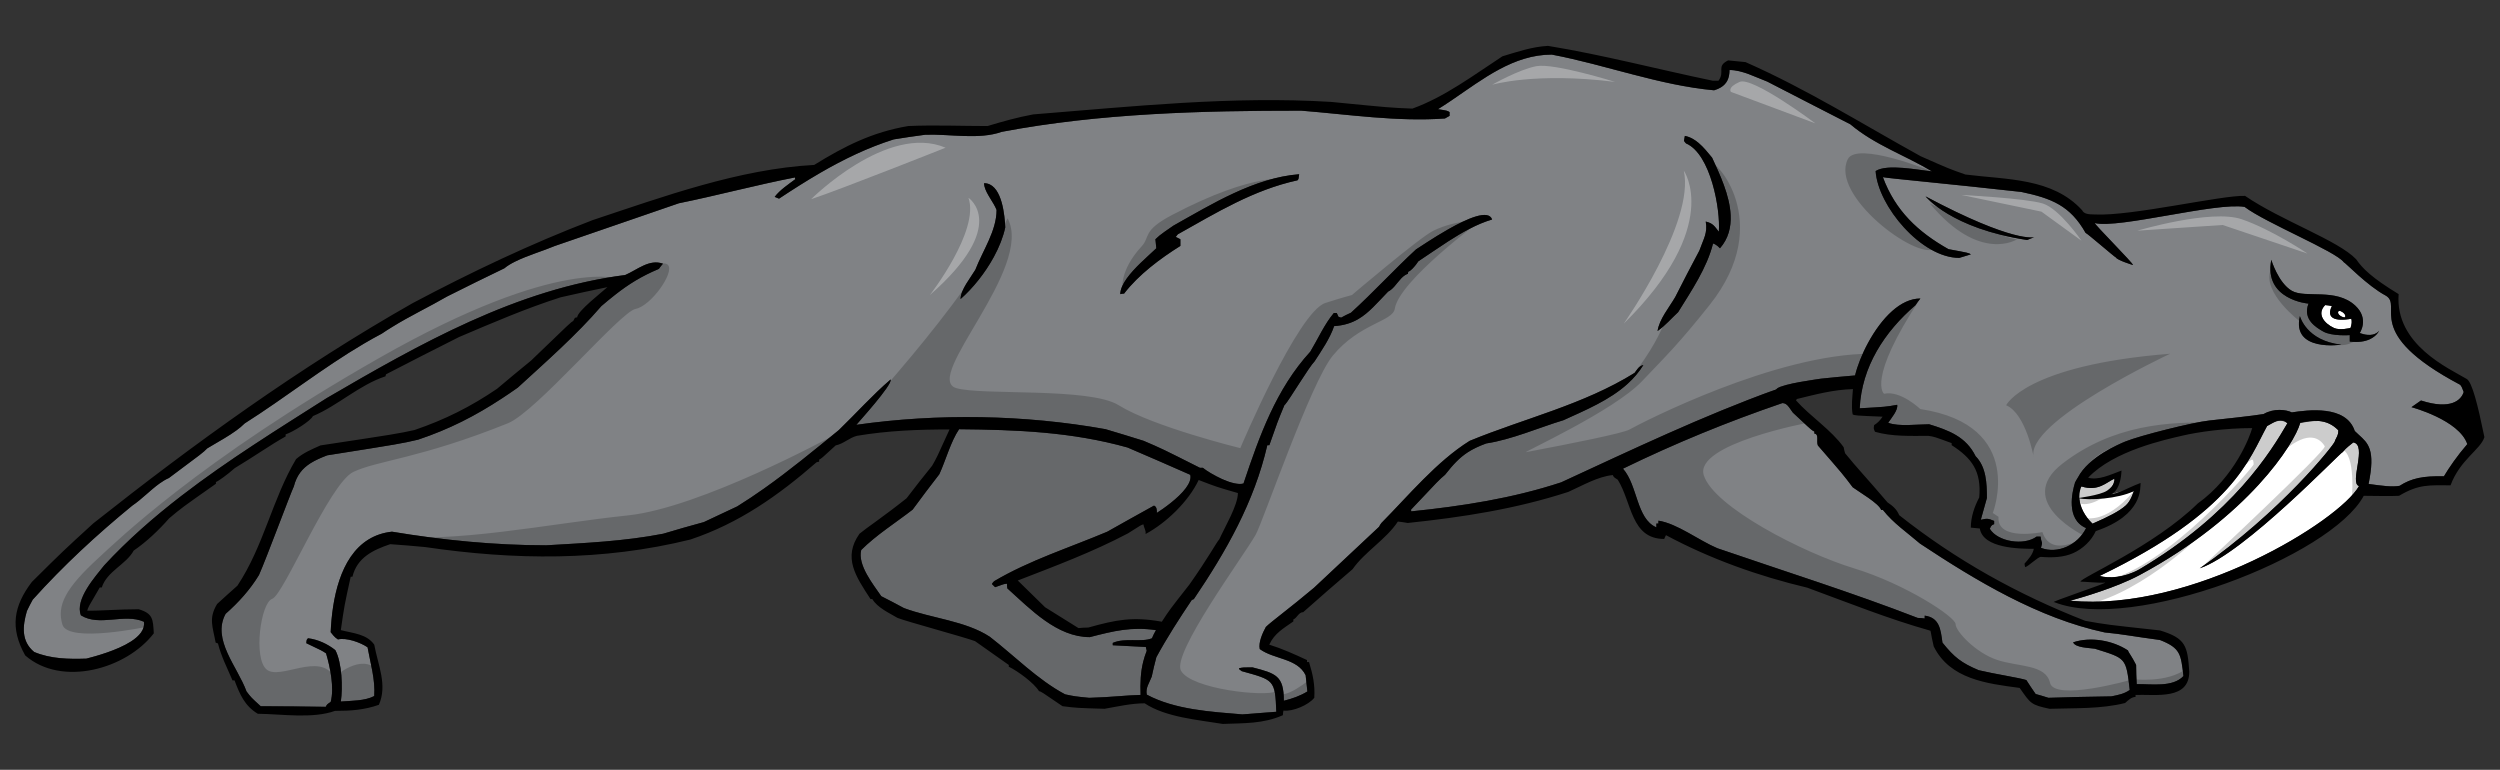
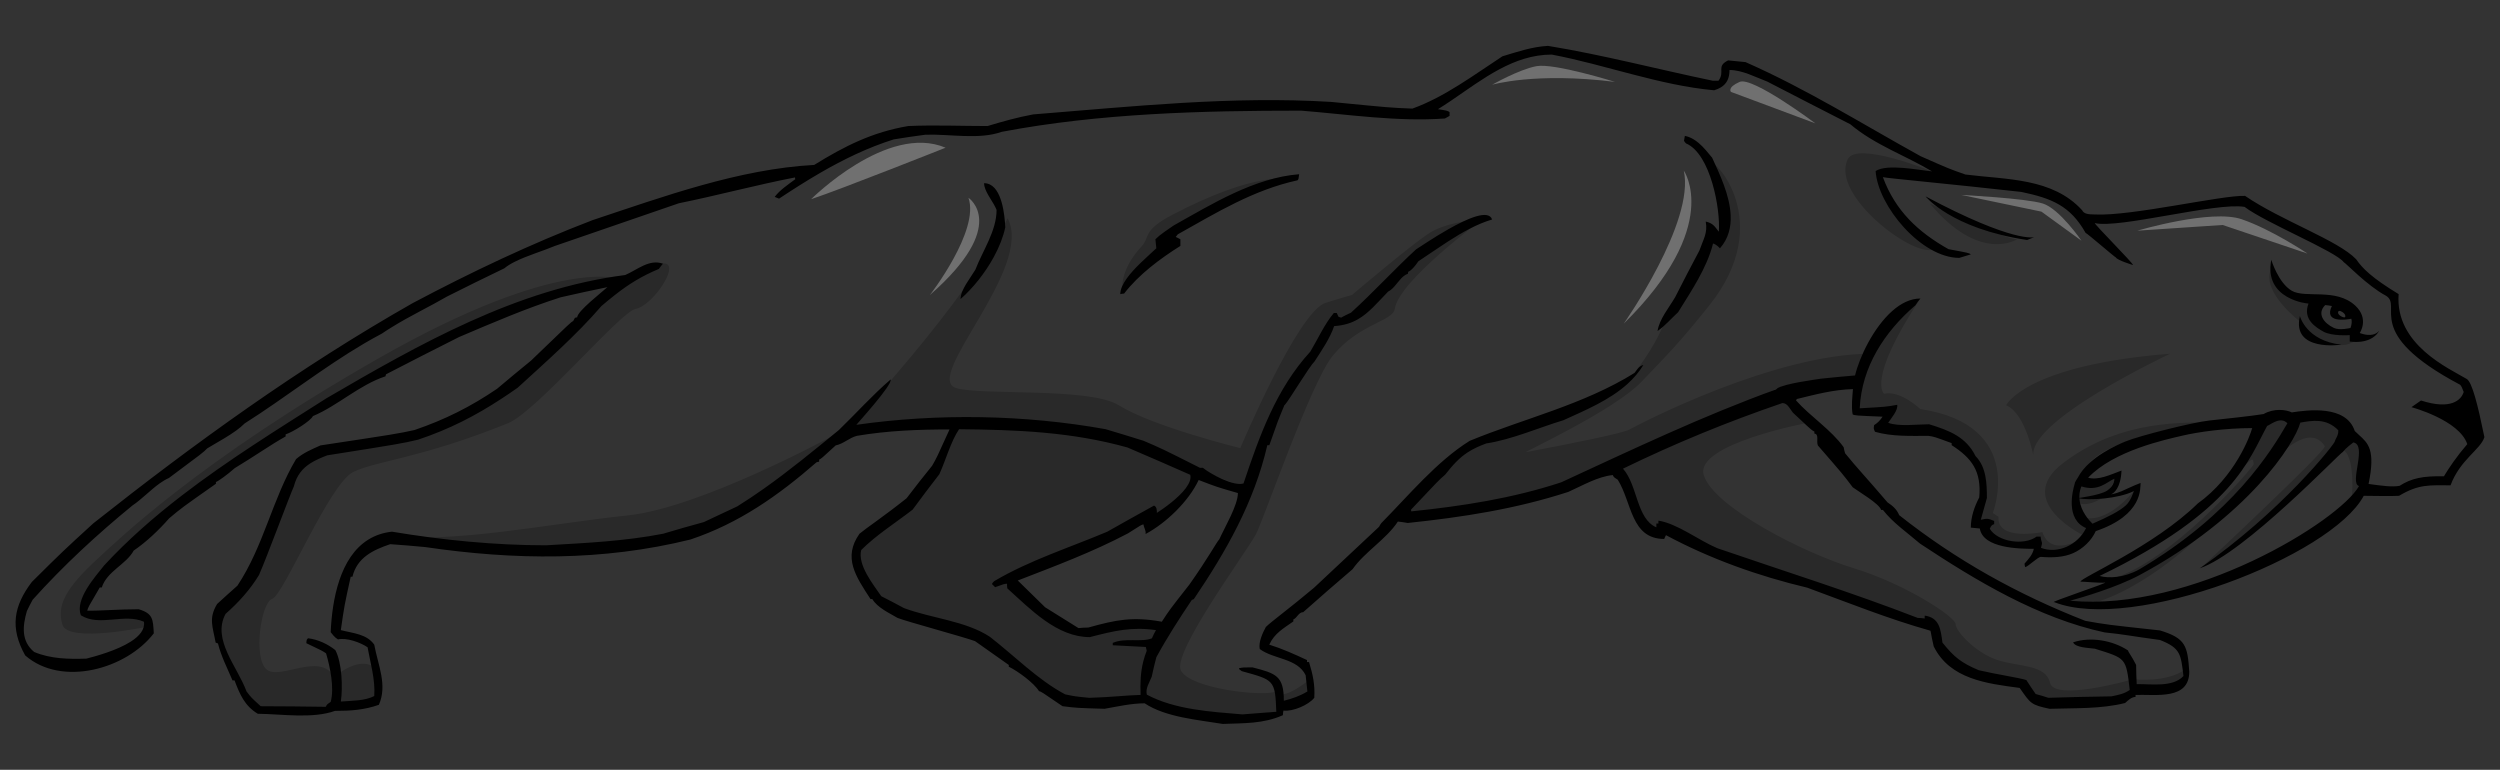
<svg xmlns="http://www.w3.org/2000/svg" version="1.1" id="Layer_1" x="0px" y="0px" width="200px" height="61.583px" viewBox="0 0 200 61.583" style="enable-background:new 0 0 200 61.583;" xml:space="preserve">
  <rect x="0" y="0" width="200" height="61.583" fill="#333333" stroke="none" />
-   <path id="color1" style="fill:#808285;" d="M172.796,51.201c-2.256-0.303-2.952-0.464-4.416-0.604  c-5.296-1.138-10.291-4.135-14.777-7.106c-0.999-0.86-2.158-1.652-2.971-2.695h-0.141c-0.161-0.515-1.812-1.466-2.275-1.813  c-0.767-1.02-0.767-1.02-2.788-3.346c-0.139-0.348,0.116-0.903-0.278-0.949v-0.166c-0.026-0.012-0.049-0.023-0.072-0.034  c-0.02-0.01-0.04-0.022-0.063-0.036c-0.157-0.102-0.429-0.355-1.586-1.439c-0.13-0.158-0.246-0.38-0.398-0.545  c-0.05-0.055-0.104-0.103-0.165-0.141c-0.079-0.05-0.17-0.08-0.274-0.08c-4.412,1.509-8.548,3.204-12.754,5.249  c1.184,1.324,1.069,4.02,2.672,4.692v-0.302h0.163v-0.232c1.511,0.232,3.228,1.579,4.715,2.205  c5.346,1.839,10.759,3.533,16.03,5.576c0.185,0,0.372,0.022,0.557,0.046v-0.23c1.186,0.162,1.278,1.092,1.42,2.158  c0.949,1.188,1.53,1.627,2.902,2.208c1.256,0.302,3.253,0.606,3.81,0.788c0.232,0.372,0.488,0.745,0.745,1.116  c0.324,0.093,0.671,0.187,1.021,0.304c1.672-0.05,3.346-0.095,5.041-0.116c0.558-0.116,0.998-0.187,1.464-0.511  c-0.3-2.603-0.279-2.511-2.788-3.3c-0.44-0.069-1.555-0.069-1.741-0.511c1.395-0.466,3.16-0.161,4.391,0.649  c0.046,0.185,0.279,0.417,0.65,1.161c0,0.51,0.023,1.025,0.046,1.535c1.161-0.023,2.882,0.278,3.741-0.649  C174.467,52.365,174.467,51.852,172.796,51.201z M197.386,35.528c-0.796,0.917-1.48,1.911-1.872,2.575  c-1.678-0.038-2.594,0.153-3.548,0.763c-0.623,0.107-1.372,0.001-2.48-0.152c0.569-2.747-0.036-3.257-0.787-3.936  c-0.097-0.101-0.202-0.199-0.318-0.299c-0.688-2.1-3.778-1.68-5.036-1.488c-0.459-0.229-1.45-0.344-2.254,0.131  c-0.762,0.135-3.468,0.426-4.347,0.518c-1.31,0.138-5.608,1.221-6.714,1.679c-0.513,0.212-2.933,1.221-3.797,2.88  c-0.064,0.097-0.136,0.265-0.171,0.324c0,0-0.075,0.112-0.077,0.115c0.003,0,0.005-0.001,0.008-0.001  c-0.212,0.688-0.751,2.914,0.893,3.607c-0.67,1.371-2.291,2.094-3.608,1.582c0.163-0.579,0.041-0.292-0.03-0.899h-0.323  c-1,0.745-3.112,0.418-3.742-0.627c0.066-0.143,0.102-0.229,0.19-0.294c0.039-0.027,0.087-0.052,0.157-0.072v-0.002  c0.001,0,0.002-0.001,0.002-0.001v-0.258c-0.487-0.207-0.557-0.207-1.068-0.091c0.163-0.581,0.326-1.162,0.488-1.744  c0-1.16-0.048-2.485-0.905-3.345c-0.767-1.557-2.137-2.068-3.717-2.554c-0.931,0-2.418,0.207-3.276-0.118  c0.23-0.348,0.814-1.022,0.719-1.438c-0.882,0.161-0.882,0.161-2.996,0.279c0.161-3.326,1.977-6.111,4.462-8.249  c0.113-0.185,0.253-0.372,0.393-0.534c-0.806,0-1.569,0.393-2.253,0.998c-1.504,1.33-2.625,3.688-2.978,5.158  c-0.906,0.07-1.811,0.165-2.715,0.256c-0.392,0.066-2.975,0.397-3.52,0.784c-0.02,0.014-0.028,0.026-0.041,0.04  c-0.013,0.012-0.032,0.024-0.04,0.037c-5.854,2.111-11.546,4.83-17.191,7.433c-3.881,1.278-7.922,1.906-11.989,2.322  c-0.021-0.047-0.021-0.092-0.021-0.139c2.229-2.368,2.229-2.368,2.72-2.787c0.651-0.826,1.158-1.372,1.831-1.807  c0.405-0.261,0.87-0.482,1.463-0.699c2.022-0.304,4.253-1.279,6.179-1.86c1.761-0.802,3.692-1.604,5.136-2.916  c0.482-0.438,0.908-0.931,1.257-1.5c-0.087,0.018-0.161,0.049-0.227,0.09c-0.197,0.121-0.315,0.33-0.473,0.54  c-4.112,2.555-8.781,3.623-13.193,5.435c-0.001,0.001-0.002,0.001-0.003,0.002c-2.649,1.651-4.901,4.391-7.063,6.573  c-0.07,0.095-0.139,0.188-0.188,0.303c-1.741,1.625-3.482,3.256-5.203,4.877c-1.904,1.606-3.438,2.721-3.855,3.139  c-0.255,0.465-0.604,1.233-0.488,1.766c1.138,0.837,2.996,0.722,3.672,2.091c0.045,0.421,0.093,0.86,0.139,1.302  c-0.559,0.349-1.23,0.582-1.881,0.742c0-1.999-0.626-2.184-2.509-2.671c-0.744,0-0.744,0-1.068,0.069v0.001  c-0.001,0.001-0.002,0.001-0.003,0.001c-0.023,0.067-0.023,0.067,0.209,0.234c2.578,0.717,2.672,0.671,2.767,3.247  c-0.905,0.07-1.812,0.14-2.714,0.211c-2.511-0.212-5.392-0.373-7.645-1.581c-0.115-0.535,0.209-0.951,0.395-1.44  c0.116-0.536,0.231-1.047,0.372-1.558c0.858-1.578,1.836-3.09,2.831-4.574c0.048-0.022,0.094-0.047,0.161-0.068  c0.002-0.001,0.002-0.002,0.004-0.002c2.579-3.809,4.831-7.761,5.879-12.311h0.161c0-0.001,0-0.001,0.001-0.002h0.001  c0.648-1.859,0.648-1.859,1.206-3.206c0.009,0,0.023-0.011,0.043-0.033c0.309-0.322,1.918-3.018,2.375-3.476  c0.556-0.86,1.23-1.835,1.557-2.81c0.784-0.054,1.388-0.25,1.911-0.553c0.875-0.503,1.524-1.299,2.412-2.213  c0.077-0.038,0.149-0.085,0.219-0.139c0.417-0.325,0.699-0.898,1.129-1.172c0.071-0.045,0.146-0.082,0.226-0.108  c0.001-0.001,0.003-0.002,0.004-0.002c0-0.068,0.023-0.137,0.048-0.184c0.069,0,0.186-0.092,0.308-0.216  c0.203-0.204,0.425-0.497,0.482-0.6c0.75-0.493,1.557-1.06,2.394-1.599c1.13-0.727,2.315-1.396,3.504-1.743  c0-0.001,0-0.001-0.001-0.001c0.002,0,0.003,0,0.004,0c-0.275-0.839-1.985-0.086-3.531,0.794c-1.202,0.684-2.306,1.446-2.56,1.599  c-1.765,1.626-3.435,3.461-5.203,5.063c-0.277,0.116-0.532,0.257-0.786,0.394c-0.07-0.021-0.142-0.047-0.209-0.068  c-0.049-0.116-0.096-0.211-0.141-0.303h-0.232c-0.001,0.001-0.001,0.002-0.001,0.002h-0.002c-0.744,0.883-1.278,2.088-1.88,3.089  c-2.743,2.996-4.068,6.736-5.346,10.547c-0.769,0.254-2.668-0.769-3.25-1.254h-0.236c-3.043-1.533-3.043-1.533-4.509-2.161  c-1.022-0.326-2.043-0.626-3.044-0.929c-6.482-1.162-13.405-1.28-19.933-0.348c0.045-0.071,2.929-3.231,2.741-3.625  c-0.001,0.001-0.002,0.001-0.003,0.002v-0.001c-1.438,1.23-2.765,2.717-4.136,4.041c-1.984,1.62-3.931,3.229-6.006,4.695  c-0.691,0.488-1.396,0.961-2.123,1.414c-0.904,0.417-1.786,0.836-2.672,1.256c-1.09,0.302-2.184,0.603-3.252,0.93  c-3.088,0.603-6.25,0.744-9.364,0.927c-4.086,0-8.317-0.416-12.334-1.09c-0.724,0.078-1.344,0.298-1.875,0.624  c-2.298,1.409-2.917,4.813-3.031,7.417c0.372,0.487,0.441,0.465,0.582,0.581c0.674-0.163,1.788,0.232,2.369,0.628  c0.231,1.298,0.626,2.576,0.535,3.9c-0.744,0.394-1.834,0.371-2.67,0.439c0.164-1.114,0.093-3.111-0.44-4.113  c-0.604-0.485-1.393-0.855-2.185-0.949c-0.001,0.001-0.001,0.001-0.002,0.002l0,0c-0.116,0.115-0.116,0.115-0.137,0.394  c1.277,0.606,1.277,0.606,1.58,0.813c0.324,1.092,0.673,2.766,0.371,3.88c-0.302,0.207-0.304,0.209-0.395,0.394  c-1.741-0.023-3.483-0.047-5.202-0.047c-0.767-0.697-0.767-0.697-1.137-1.185c-0.721-1.975-2.788-4.157-1.674-6.204  c1.046-0.927,1.953-1.926,2.673-3.111c0.625-1.417,2.484-6.435,2.787-7.086c0.232-0.899,0.69-1.444,1.33-1.853  c0.192-0.122,0.401-0.232,0.625-0.336c0.223-0.103,0.461-0.2,0.713-0.296c5.878-0.931,5.878-0.931,7.274-1.255  c2.496-0.833,4.59-1.91,6.697-3.294c0.423-0.277,0.846-0.563,1.273-0.866c2.231-2.043,4.716-4.227,6.692-6.526  c0.389-0.331,0.753-0.632,1.11-0.911c1.071-0.838,2.077-1.471,3.487-2.063l0,0c0.001-0.001,0.002-0.002,0.003-0.002  c0.091-0.141,0.209-0.278,0.324-0.416c-1.091-0.395-2.044,0.486-3.02,0.906c-8.69,1.115-16.426,5.504-23.883,9.85  c-3.879,2.469-7.902,4.957-11.599,7.803c-1.109,0.854-2.189,1.74-3.227,2.667c-1.038,0.928-2.034,1.897-2.975,2.916  c-0.674,0.858-2.369,2.716-1.859,3.993c1.488,0.931,3.462-0.187,5.041,0.513c0.096,0.618-0.363,1.146-1.035,1.579  c-1.121,0.721-2.835,1.182-3.562,1.37c-1.418,0.047-2.859,0.023-4.182-0.532c-1.046-0.86-0.931-2.071-0.581-3.278  c0.138-0.299,0.299-0.601,0.463-0.904c2.463-2.741,5.135-5.206,7.967-7.527c0.732-0.488,1.438-1.237,2.177-1.768  c0.246-0.177,0.495-0.328,0.75-0.438c0,0,0.002-0.001,0.002-0.002l0,0c2.718-2.022,2.718-2.022,3.067-2.371  c0.116-0.071,0.244-0.146,0.366-0.217c0.646-0.383,1.354-0.773,1.964-1.219c0.242-0.177,0.468-0.363,0.666-0.562  c3.212-2.034,6.265-4.458,9.546-6.387c0.468-0.275,0.941-0.54,1.419-0.792c0,0,0.001,0,0.001-0.001c0.001,0,0.002,0,0.003-0.001  c0.266-0.188,0.55-0.359,0.831-0.534c1.408-0.875,2.96-1.607,4.393-2.44c1.51-0.766,3.043-1.508,4.576-2.251  c0-0.001,0.001-0.001,0.001-0.001s0.001,0,0.002,0c0.226-0.191,0.517-0.367,0.843-0.53c0.981-0.491,2.292-0.875,3.197-1.259  c3.299-1.137,6.599-2.277,9.921-3.415c3.088-0.628,6.179-1.462,9.292-2.067c0,0.045,0,0.092,0.023,0.141  c-0.558,0.418-1.231,0.859-1.649,1.414c0.115,0.048,0.233,0.096,0.348,0.143c0.001-0.001,0.002-0.002,0.003-0.002  c1.08-0.715,2.172-1.412,3.291-2.061c1.866-1.081,3.806-2.024,5.883-2.678c0.835-0.142,1.671-0.258,2.532-0.374  c1.975-0.067,4.276,0.419,6.108-0.231c7.83-1.487,16.008-1.693,23.955-1.693c3.763,0.302,7.734,0.904,11.501,0.625  c0.114-0.07,0.229-0.139,0.369-0.207V9.27c0.001-0.001,0.001-0.001,0.002-0.001V8.966c-0.184-0.115-0.184-0.115-0.928-0.231  c0.342-0.211,0.682-0.435,1.021-0.664c0.015-0.01,0.029-0.019,0.044-0.029c0.028-0.019,0.055-0.037,0.083-0.057  c2.456-1.668,4.9-3.616,7.954-3.616c4.299,0.813,8.623,2.462,12.989,2.856c0.21-0.063,0.392-0.143,0.547-0.238  c0.464-0.285,0.686-0.726,0.686-1.385c1.023,0,2.09,0.578,3.018,0.926c2.207,1.141,4.415,2.278,6.645,3.416  c1.95,1.65,4.388,2.485,6.526,3.762c-1.074-0.095-3.572-0.625-4.501-0.022v0.001c-0.001,0-0.002,0-0.002,0.001  c0.184,2.81,3.668,6.947,6.69,6.947c0.303-0.095,0.604-0.188,0.928-0.282l0,0c0-0.001,0.002-0.001,0.003-0.002  c-0.162-0.115-0.162-0.115-1.79-0.416c-2.436-1.373-4.248-3.066-5.247-5.758c0.383,0.092,5.513,0.557,11.079,1.183  c2.414,0.51,3.902,1.093,5.133,3.274c0.003,0,0.006,0.002,0.008,0.002c0.114,0.018,2.322,1.938,2.415,1.959  c0.114,0.229,1.372,0.61,1.373,0.61c0.069-0.093-3.125-3.29-3.054-3.356c1.928,0.462,9.691-1.68,11.979-1.297  c1.718,1.297,7.288,3.547,7.936,4.425c0.116,0.022,1.907,1.907,3.357,2.671c1.449,0.838-1.983,2.937,5.952,7.134  c0.09,0.081,0.188,0.295,0.287,0.578c-0.193,0.639-1.014,1.459-3.416,0.681l-0.764,0.534  C192.919,32.571,196.738,33.593,197.386,35.528z M80.421,18.189c-0.041-0.938-0.248-3.223-1.441-3.504  c-0.08-0.02-0.164-0.029-0.253-0.029c0,0.084,0.012,0.17,0.032,0.258c0.146,0.611,0.742,1.291,0.967,1.88  c0,1.674-1.094,3.229-1.698,4.786c-0.371,0.628-1.184,1.603-1.184,2.346c0.989-0.871,1.966-2.087,2.669-3.381  C79.934,19.77,80.256,18.965,80.421,18.189z M103.933,13.938c-3.575,0.279-6.991,2.392-10.056,4.111  c-0.131,0.09-0.245,0.168-0.346,0.238c-0.143,0.099-0.252,0.175-0.349,0.242c-0.382,0.27-0.472,0.352-0.749,0.61  c0,0.001-0.001,0.001-0.001,0.001c0.025,0.231,0.048,0.465,0.073,0.721c-0.297,0.289-0.776,0.703-1.26,1.175  c-0.806,0.785-1.623,1.726-1.623,2.496c0.093-0.024,0.188-0.046,0.305-0.046l0,0c1.16-1.514,2.903-2.812,4.505-3.813v-0.534  c-0.139-0.067-0.255-0.137-0.371-0.187c0.036-0.052,0.079-0.107,0.127-0.162c0.012-0.016,0.02-0.03,0.035-0.045  c3.112-1.744,6.063-3.554,9.572-4.32c0-0.001,0.001-0.001,0.001-0.002c0.002-0.002,0.003-0.003,0.005-0.004  C103.886,14.333,103.889,14.323,103.933,13.938z M138.453,17.219c-0.071-1.59-0.871-3.283-1.483-4.604  c-0.325-0.392-0.675-0.836-1.087-1.183c-0.138-0.115-0.282-0.22-0.435-0.309c-0.204-0.117-0.423-0.206-0.661-0.252  c-0.024,0.115-0.048,0.254-0.069,0.395c0.045,0.069,0.092,0.14,0.163,0.207c1.975,0.84,2.764,5.299,2.624,7.064  c-0.348-0.443-0.464-0.676-1.047-0.813c0.165,0.929-0.183,1.393-0.508,2.321c-0.652,1.232-1.304,2.464-1.932,3.718  c-0.487,0.839-1.276,1.77-1.415,2.719c0.649-0.463,1.067-0.975,1.648-1.51c1.048-1.693,2.301-3.533,2.789-5.483  c0.069-0.021,0.347,0.142,0.557,0.374C138.277,19.088,138.496,18.172,138.453,17.219z M162.742,18.971c0,0-1.602,0.515-8.698-3.262  c0,0,2.032,2.574,8.126,3.49L162.742,18.971z M187.312,27.573c-2.823-0.306-3.319-2.288-3.319-2.288  C183.306,28.184,187.312,27.573,187.312,27.573z M190.325,26.467c-0.125,0.154-0.311,0.246-0.518,0.302  c-0.492,0.103-1.027-0.13-1.027-0.13s0.782-1.135-0.362-2.193c-1.546-1.43-3.987-0.553-5.074-1.184  c-1.087-0.629-1.641-2.479-1.641-2.479c-0.63,3.204,2.976,3.51,2.976,3.51c-0.486,1.258,0.61,1.907,1.183,2.231  c0.691,0.392,2.118,0.286,2.118,0.286v0.515c1.432,0.174,2.039-0.408,2.25-0.7C190.3,26.535,190.325,26.467,190.325,26.467z   M91.737,52.063c-0.026-0.117-0.047-0.209-0.071-0.305c-0.883-0.047-1.766-0.09-2.647-0.137v-0.188c0,0,0.001,0,0.002-0.001v-0.001  c0.974-0.439,2.297-0.024,3.134-0.37c0.093-0.233,0.208-0.44,0.324-0.652c-1.977-0.277-3.322,0.052-5.296,0.561  c-2.625,0-4.739-2.229-6.599-3.902c-0.023-0.143-0.023-0.258-0.023-0.373c-0.254,0.025-0.254,0.025-0.951,0.279  c-0.093-0.093-0.187-0.188-0.258-0.253c0.048-0.096,0.116-0.164,0.187-0.232h0.001c0-0.001,0.001-0.001,0.001-0.002  c2.835-1.674,6.017-2.673,9.037-3.951c1.232-0.697,2.484-1.394,3.742-2.089c0.232,0.091,0.232,0.37,0.232,0.581  c0.526-0.336,1.712-1.165,2.318-1.982c0.275-0.372,0.431-0.741,0.352-1.062c-1.671-0.743-3.346-1.464-5.019-2.184  c-4.484-1.254-8.852-1.416-13.475-1.463c-0.672,0.998-1.066,2.485-1.579,3.599c-0.72,0.931-1.44,1.88-2.138,2.834l-0.001,0.001  l-0.001,0.001c-1.347,1.045-2.901,2.019-4.111,3.228c-0.3,1.207,0.954,2.741,1.604,3.694c0.605,0.3,1.209,0.627,1.812,0.949  c2.162,0.813,4.949,1.024,6.877,2.3c1.953,1.511,3.832,3.441,6.017,4.602c0.768,0.164,0.768,0.164,1.928,0.28  c1.787-0.05,3.02-0.212,4.111-0.232c-0.034-0.976-0.004-1.807,0.21-2.661C91.529,52.647,91.621,52.359,91.737,52.063z" />
-   <path id="fill" style="fill:#FFFFFF;" d="M188.723,38.885c-1.602,2.824-13.429,10.092-23.119,9.176  c0.98-0.271,3.71-1.061,5.571-2.06c8.694-4.671,12.387-10.527,12.837-12.151c0.49-0.096,1.005-0.191,1.516-0.169  c0.528,0.048,1.051,0.241,1.536,0.741c0.019,0.438-0.21,0.629-0.278,0.892c-0.036,0.241-4.318,5.65-10.805,10.152  c3.586-1.221,11.194-9.223,11.445-9.309c0.267-0.344,0.648-0.6,0.839-0.763C189.409,35.585,187.922,38.656,188.723,38.885z   M168.885,39.553c0.319-0.058,0.577-0.144,0.837-0.25c-0.263,0.08-0.535,0.163-0.791,0.227  C168.898,39.545,168.877,39.554,168.885,39.553z M186.72,26.238c0.459,0.213,1.316,0,1.316,0c0.109-0.29,0.122-0.533,0.07-0.738  c-0.48,0.091-2.218,0.338-1.558-1.017c0,0,0.019,0.001,0.025,0.001c-0.22-0.043-0.419-0.066-0.56-0.078  C185.328,25.094,185.9,25.857,186.72,26.238z M171.13,45.559c7.544-4.456,10.588-9.509,11.859-11.692  c-0.248-0.219-0.57-0.237-0.888-0.163c-0.297,0.109-0.569,0.304-0.732,0.375c-1.442,2.62-2.642,6.811-13.4,11.998  C168.677,46.282,169.915,46.229,171.13,45.559z M170.067,40.43c0.42-0.381,0.594-1.054,0.648-1.145  c-1.888,0.554-2.574,0.534-3.395,0.497c-0.149-0.024,0.803-0.033,1.393-0.439c0.152-0.198,0.362-0.481,0.533-0.705  c0.027-0.091-0.096-0.24-0.096-0.344c-0.629,0.276-1.283,1.05-2.632,0.62c-0.029,0.053-0.027,0.038-0.021,0.018  c-0.001,0.003-0.003,0.005-0.004,0.008c-0.26,0.271-0.279,0.594-0.132,1.055c0.109,0.911,0.741,1.618,1.036,1.9  C168.639,41.361,169.558,40.894,170.067,40.43z M187.617,25.36c0.037-0.114-0.025-0.238-0.153-0.343c0,0-0.381-0.305-0.419-0.039  C187.006,25.246,187.579,25.475,187.617,25.36z" />
-   <path id="outline" d="M197.345,30.321c-1.41-0.84-5.76-2.747-5.455-6.792c-2.136-1.297-2.899-2.06-3.395-2.785  c-1.449-1.525-5.99-3.09-8.889-5.073c-1.831-0.076-9.118,1.64-12.018,1.487c-0.572,0-0.881-0.061-1.018-0.339  c-2.371-2.601-6.042-2.44-9.34-2.858c-1.322-0.465-1.322-0.465-3.578-1.463c-4.67-2.58-9.107-5.367-14.01-7.529  c-0.465-0.046-0.93-0.092-1.393-0.137c-0.978,0.485-0.214,0.88-0.769,1.625h-0.464c-4.368-0.906-8.781-2.069-13.175-2.787  c-1.277,0.07-2.415,0.465-3.646,0.834c-2.274,1.489-4.622,3.254-7.201,4.184c-1.767-0.07-1.767-0.07-6.504-0.535  c-7.947-0.489-15.939,0.371-23.838,1c-1.255,0.232-2.417,0.558-3.646,0.93c-2.114,0-4.229-0.094-6.344,0  c-2.88,0.486-5.087,1.604-7.527,3.111c-6.016,0.326-12.059,2.535-17.726,4.416c-4.972,1.904-9.711,4.158-14.403,6.645  c-9.037,5.132-17.402,11.174-25.533,17.607c-2.44,2.23-2.44,2.23-4.924,4.694c-1.463,1.928-1.766,3.67-0.534,5.877  c2.926,2.555,8.105,1.091,10.29-1.768c-0.07-1.111-0.045-1.578-1.208-1.925c-1.626,0-3.113,0.137-4.114,0.112  c0.071-0.274,0.071-0.274,1.001-1.856h0.16c0.419-1.301,1.951-1.837,2.555-2.951c1.001-0.675,2.022-1.649,2.836-2.579  c0.999-0.838,0.999-0.838,3.739-2.764V38.56c0.162-0.047,0.883-0.558,1.511-1.113c1.557-0.932,2.858-1.861,4.066-2.532v-0.166  c0.581-0.185,1.996-1.067,2.183-1.462c1.999-0.838,3.692-2.487,5.808-3.183c0-0.069,0.024-0.116,0.046-0.163  c1.928-0.999,3.881-1.995,5.831-2.975c2.672-1.138,5.368-2.3,8.133-3.181c1.229-0.28,2.486-0.559,3.739-0.813  c-0.395,0.37-2.416,1.927-2.416,2.416c-0.071,0-0.14,0.021-0.186,0.045c-0.046,0.071-0.092,0.162-0.139,0.257  c-0.163,0.069-0.163,0.069-3.368,3.159c-0.908,0.745-1.814,1.487-2.718,2.254c-2.116,1.44-4.161,2.463-6.599,3.298  c-1.395,0.302-1.395,0.302-7.528,1.232c-0.72,0.325-1.348,0.579-1.951,1.093c-1.906,3.204-2.578,6.944-4.693,10.129  c-0.557,0.49-1.091,0.975-1.625,1.465c-0.697,1.159-0.348,1.81-0.116,3.088c0.045,0.023,0.116,0.048,0.185,0.069  c0.257,1.025,0.745,1.978,1.163,2.954h0.163c0.418,1.113,0.813,2.041,1.859,2.67c1.929,0.022,4.369,0.417,6.18-0.231  c1.231,0,2.346-0.071,3.509-0.487c0.697-1.584-0.069-3.161-0.372-4.812c-0.604-0.86-1.696-0.907-2.673-1.163  c0.279-1.947,0.279-1.947,0.79-4.271h0.139c0.372-1.535,1.651-2.139,3.021-2.603c0.929,0.068,1.858,0.137,2.789,0.23  c7.132,1.048,14.195,1.138,21.235-0.604c3.88-1.3,7.015-3.507,10.081-6.177c0.07-0.027,0.142-0.046,0.209-0.046v-0.166  c0.186-0.091,0.186-0.091,1.324-1.138c0.652-0.142,1.069-0.601,1.695-0.767c2.464-0.417,4.928-0.511,7.414-0.511  c-1.021,2.254-1.021,2.254-1.393,2.903c-0.699,0.861-1.372,1.719-2.045,2.604c-1.93,1.534-3.208,2.367-3.764,2.834  c-1.349,1.904-0.302,3.416,0.881,5.228h0.141c0.417,0.696,1.347,1.11,2.023,1.51c0.764,0.301,5.341,1.533,6.2,1.858  c0.884,0.628,1.79,1.256,2.696,1.903v0.14c0.72,0.351,2.021,1.3,2.416,1.953c0.186,0.045,0.186,0.045,1.882,1.206  c1.136,0.142,1.136,0.142,3.367,0.208c1.047-0.183,2.139-0.438,3.207-0.438c1.674,1.116,4.276,1.325,6.248,1.649  c1.697-0.068,3.228,0,4.809-0.698c0-0.139,0.025-0.255,0.046-0.369c0.744,0.091,2.001-0.441,2.464-1.021  c0.07-1.048-0.115-1.861-0.418-2.859h-0.163v-0.163c-0.999-0.464-1.973-0.906-3.019-1.232c0.415-0.906,1.136-1.3,1.927-1.857v-0.16  c0.302-0.118,0.418-0.582,0.788-0.582c1.303-1.162,2.627-2.303,3.951-3.439c0.975-1.394,2.695-2.393,3.623-3.81  c0.255,0.021,0.509,0.069,0.788,0.114c4.392-0.465,8.622-1.112,12.851-2.488c1.091-0.484,2.347-1.229,3.555-1.345  c0.069,0.163,0.069,0.163,0.396,0.372c1.138,1.812,1.044,4.739,3.717,4.739c0.045-0.116,0.093-0.208,0.141-0.303  c3.553,1.906,7.408,3.276,11.311,4.203c3.232,1.188,6.529,2.513,9.854,3.443c0.067,0.417,0.161,0.835,0.254,1.251  c1.3,2.629,4.252,2.974,6.876,3.323c0.883,1.253,0.883,1.349,2.392,1.671c2.023-0.066,4.093,0.025,6.044-0.463  c0.232-0.208,0.511-0.486,0.835-0.486v-0.163c1.671-0.047,4.298,0.417,4.298-1.858c-0.139-2.066-0.278-2.673-2.346-3.301  c-4.275-0.464-4.275-0.464-5.973-0.766c-5.411-2.113-10.338-4.854-14.889-8.456c-0.19-0.466-0.514-0.743-0.934-1.023  c-1.764-2.067-2.392-2.694-3.391-3.926c-0.048-0.162-0.093-0.323-0.116-0.486c-0.999-1.395-2.649-2.442-3.81-3.742  c0.023-0.047,0.045-0.093,0.068-0.114c1.534-0.373,2.904-0.746,4.484-0.792c-0.046,0.673-0.141,1.35-0.023,2.022  c0.185,0.093,0.185,0.093,2.394,0.185c-0.187,0.278-0.373,0.488-0.675,0.673c-0.047,0.278-0.047,0.278,0.07,0.535  c1.37,0.395,2.856,0.325,4.274,0.325c0.465,0.069,0.465,0.069,1.857,0.581v0.164c1.627,1.044,2.392,2.09,2.208,4.182  c-0.392,0.742-0.675,1.578-0.675,2.414c0.233,0.022,0.465,0.047,0.721,0.07c0.254,1.602,3.205,1.626,4.32,1.626  c-0.09,0.466-0.439,0.837-0.743,1.184c0,0.096,0.024,0.188,0.05,0.279c0.23-0.024,1.005-0.818,1.261-0.818  c0.916,0.076,1.831,0.038,2.594-0.306c0.763-0.343,1.449-0.991,1.793-1.755c3.814-1.297,3.547-3.471,3.585-3.853  c-0.686,0.26-1.107,0.49-1.527,0.665c-0.26,0.106-0.518,0.192-0.837,0.25c-0.008,0.001,0.014-0.008,0.046-0.023  c0.162-0.081,0.73-0.452,0.793-1.884c-0.915,0.344-1.869,0.802-2.67,0.572c2.06-2.175,6.22-3.052,7.516-3.358  c1.297-0.306,3.472-0.609,5.607-0.61c-0.162,0.627-1.373,3.891-4.35,6.028c-3.509,3.434-9.408,5.955-9.384,6.256  c0.241-0.009,1.526,0.121,1.945,0.076c0.467-0.049-4.688,1.654-4.044,1.563c6.257,2.48,22.166-3.661,24.759-8.507  c0.115,0,2.444,0.039,2.825,0c1.601-0.953,2.439-0.839,4.119-0.839c0.763-2.061,2.404-2.86,2.709-3.854  C198.224,32.381,197.763,30.569,197.345,30.321z M91.458,52.932c-0.214,0.854-0.244,1.686-0.21,2.661c0,0.001,0,0.001,0,0.002  c-1.092,0.021-2.324,0.183-4.113,0.232c-1.16-0.116-1.16-0.116-1.928-0.28c-2.184-1.159-4.064-3.091-6.017-4.602  c-1.927-1.275-4.714-1.486-6.877-2.3c-0.604-0.322-1.207-0.649-1.812-0.949c-0.651-0.953-1.905-2.488-1.604-3.695  C68.898,44,68.898,44,68.898,44c1.211-1.209,2.765-2.184,4.111-3.228l0.001-0.001c0.697-0.954,1.417-1.902,2.137-2.833  c0.513-1.114,0.907-2.603,1.58-3.601c0.001,0,0.001,0,0.001,0c4.623,0.047,8.991,0.209,13.475,1.463  c1.673,0.72,3.347,1.44,5.019,2.184c0.08,0.32-0.076,0.689-0.352,1.062c-0.607,0.818-1.794,1.647-2.32,1.984  c0-0.212,0-0.49-0.231-0.581c-1.258,0.695-2.51,1.39-3.742,2.089c-3.021,1.276-6.201,2.277-9.037,3.951h-0.001  c-0.071,0.068-0.139,0.137-0.187,0.232c0.071,0.065,0.165,0.16,0.258,0.253c0.697-0.254,0.697-0.254,0.951-0.279  c0,0.115,0,0.231,0.023,0.373c1.859,1.674,3.974,3.902,6.599,3.902c1.975-0.509,3.32-0.838,5.296-0.561  c-0.116,0.212-0.231,0.419-0.324,0.652c0,0,0,0.001,0,0.002c-0.835,0.347-2.159-0.068-3.133,0.369  c-0.001,0.001-0.002,0.001-0.002,0.001v0.188c0.882,0.047,1.765,0.09,2.647,0.137c0.024,0.096,0.045,0.188,0.071,0.305  C91.621,52.359,91.529,52.647,91.458,52.932z M95.893,38.4c1.441,0.556,1.441,0.556,3.139,1.044c0,0.977-1.069,2.765-1.485,3.695  c-0.234,0.254-0.883,1.486-2.394,3.624c-1.605,2.046-1.605,2.046-2.207,2.973c-2.324-0.418-3.624-0.163-5.877,0.466  c-0.279,0-0.535,0.023-0.79,0.046c-0.906-0.558-1.79-1.114-2.673-1.669c-0.742-0.724-1.463-1.444-2.184-2.139  c2.95-1.141,5.995-2.28,8.805-3.765c1.093-0.697,1.093-0.697,1.254-0.721c0.024,0.277,0.211,0.464,0.164,0.768  C93.294,41.838,95.083,40.119,95.893,38.4z M145.015,34.45c0.023,0.015,0.043,0.026,0.063,0.036  c0.023,0.012,0.046,0.022,0.072,0.034v0.166c0.395,0.046,0.14,0.602,0.278,0.949c2.021,2.326,2.021,2.326,2.788,3.346  c0.464,0.348,2.114,1.299,2.275,1.813h0.141c0.813,1.043,1.972,1.835,2.971,2.695c4.486,2.972,9.481,5.969,14.777,7.106  c1.464,0.141,2.16,0.302,4.416,0.604c1.671,0.65,1.671,1.164,1.881,2.883c-0.859,0.928-2.58,0.626-3.741,0.649  c-0.022-0.51-0.046-1.025-0.046-1.535c-0.371-0.744-0.604-0.977-0.65-1.161c-1.23-0.811-2.996-1.115-4.391-0.649  c0.187,0.441,1.301,0.441,1.741,0.511c2.509,0.789,2.488,0.697,2.788,3.3c-0.466,0.323-0.906,0.395-1.464,0.511  c-1.695,0.022-3.369,0.066-5.041,0.116c-0.351-0.116-0.697-0.211-1.021-0.304c-0.257-0.371-0.513-0.744-0.745-1.116  c-0.557-0.182-2.554-0.486-3.81-0.788c-1.372-0.581-1.953-1.021-2.902-2.208c-0.142-1.066-0.234-1.996-1.42-2.158v0.23  c-0.185-0.024-0.372-0.046-0.557-0.046c-5.271-2.043-10.685-3.737-16.03-5.576c-1.487-0.626-3.204-1.973-4.715-2.205v0.232h-0.163  v0.301c-1.602-0.673-1.488-3.368-2.672-4.692c4.206-2.045,8.342-3.74,12.754-5.249c0.104,0,0.195,0.03,0.274,0.08  c0.061,0.038,0.115,0.086,0.165,0.141c0.151,0.164,0.268,0.386,0.398,0.543C144.586,34.094,144.857,34.349,145.015,34.45z   M168.58,39.243c-0.591,0.406-2.438,0.591-2.289,0.614c0.802,0.19,3.146,0.058,4.425-0.572c-0.055,0.091-0.229,0.764-0.648,1.145  c-0.51,0.464-1.429,0.932-2.669,1.465c-0.295-0.282-0.927-0.989-1.036-1.9c-0.039-0.329-0.008-0.684,0.132-1.055  c0.024-0.063,0.011-0.031,0.004-0.008c-0.006,0.021-0.008,0.035,0.021-0.018c1.349,0.43,2.003-0.344,2.632-0.62  c0,0.104-0.02,0.197-0.046,0.288C169.022,38.861,168.821,39.077,168.58,39.243z M167.969,46.076  c10.759-5.188,11.958-9.378,13.4-11.998c0.163-0.071,0.436-0.266,0.732-0.375c0.3-0.11,0.622-0.121,0.89,0.158  c0,0.002-0.002,0.004-0.002,0.005c-1.272,2.184-4.315,7.236-11.859,11.692C169.915,46.229,168.677,46.282,167.969,46.076z   M171.175,46.001c8.694-4.671,12.387-10.527,12.837-12.151c0.004-0.013,0.011-0.029,0.014-0.041  c0.488-0.088,0.997-0.173,1.502-0.128c0.528,0.048,1.051,0.241,1.536,0.741c0.019,0.438-0.21,0.629-0.278,0.892  c-0.036,0.241-4.318,5.65-10.805,10.152c3.586-1.221,11.194-9.223,11.445-9.309c0.267-0.344,0.648-0.6,0.839-0.763  c1.145,0.19-0.343,3.262,0.458,3.49c-1.602,2.824-13.429,10.092-23.119,9.176C166.584,47.79,169.313,47,171.175,46.001z   M195.514,38.104c-1.678-0.038-2.594,0.153-3.548,0.763c-0.623,0.107-1.372,0.001-2.48-0.152c0.569-2.747-0.036-3.257-0.787-3.936  c-0.104-0.094-0.212-0.191-0.318-0.299c-0.688-2.1-3.778-1.68-5.036-1.488c-0.459-0.229-1.45-0.344-2.254,0.131  c-0.762,0.135-3.468,0.426-4.347,0.518c-1.31,0.138-5.608,1.221-6.714,1.679c-0.513,0.212-2.933,1.221-3.797,2.88  c-0.064,0.097-0.109,0.169-0.144,0.229c-0.037,0.063-0.06,0.107-0.074,0.139c-0.021,0.046-0.028,0.069-0.03,0.072  c0.003,0,0.005-0.001,0.008-0.001c-0.212,0.688-0.751,2.914,0.893,3.607c-0.67,1.371-2.291,2.094-3.608,1.582  c0.163-0.579,0.041-0.292-0.03-0.899h-0.323c-1,0.745-3.112,0.418-3.742-0.627c0.066-0.143,0.102-0.229,0.19-0.294  c0.039-0.029,0.086-0.054,0.157-0.074c0.001,0,0.002-0.001,0.002-0.001v-0.258c-0.487-0.207-0.557-0.207-1.068-0.091  c0.163-0.581,0.326-1.162,0.488-1.744c0-1.16-0.048-2.485-0.905-3.345c-0.767-1.557-2.137-2.068-3.717-2.554  c-0.931,0-2.418,0.207-3.276-0.118c0.23-0.348,0.814-1.022,0.719-1.438c-0.882,0.161-0.882,0.161-2.996,0.279  c0.161-3.326,1.977-6.111,4.462-8.249c0.113-0.185,0.253-0.372,0.393-0.534c-0.806,0-1.569,0.393-2.253,0.998  c-1.503,1.33-2.623,3.688-2.975,5.158c-0.001,0-0.002,0-0.003,0c-0.906,0.07-1.811,0.165-2.715,0.256  c-0.392,0.066-2.975,0.397-3.52,0.784c-0.02,0.014-0.028,0.026-0.041,0.04c-0.013,0.012-0.032,0.024-0.04,0.037  c-5.854,2.111-11.546,4.83-17.191,7.433c-3.881,1.278-7.922,1.906-11.989,2.322c-0.021-0.047-0.021-0.092-0.021-0.139  c2.229-2.368,2.229-2.368,2.72-2.787c0.651-0.826,1.158-1.372,1.831-1.807c0.406-0.262,0.871-0.482,1.465-0.701  c2.024-0.304,4.254-1.279,6.18-1.86c1.758-0.801,3.689-1.604,5.133-2.914c0.482-0.438,0.908-0.931,1.257-1.5  c-0.087,0.018-0.161,0.049-0.227,0.09c-0.195,0.122-0.313,0.33-0.47,0.539c-0.001,0-0.002,0.001-0.003,0.001  c-4.112,2.555-8.781,3.623-13.193,5.435c-0.001,0.001-0.002,0.001-0.003,0.002c-2.647,1.651-4.9,4.39-7.061,6.572  c-0.069,0.095-0.137,0.188-0.187,0.302c-1.742,1.626-3.483,3.256-5.202,4.877c-1.906,1.606-3.439,2.721-3.855,3.139  c-0.256,0.466-0.606,1.233-0.489,1.766c1.138,0.837,2.998,0.723,3.671,2.091c0.045,0.421,0.093,0.86,0.141,1.303  c-0.001,0-0.003,0-0.004,0.001c-0.559,0.349-1.23,0.582-1.881,0.742c0-1.999-0.626-2.184-2.509-2.671c-0.744,0-0.744,0-1.068,0.069  v0.001c-0.024,0.067-0.022,0.067,0.209,0.233c2.579,0.717,2.672,0.672,2.766,3.249c-0.001,0-0.001,0-0.002,0  c-0.905,0.07-1.812,0.14-2.714,0.211c-2.511-0.212-5.392-0.373-7.645-1.581c-0.115-0.535,0.209-0.951,0.395-1.44  c0.116-0.536,0.231-1.047,0.372-1.558c0.858-1.578,1.836-3.09,2.831-4.574v-0.001c0.048-0.021,0.095-0.047,0.16-0.067  c0.002-0.001,0.002-0.002,0.004-0.002c2.579-3.809,4.831-7.761,5.879-12.311c0.001-0.001,0.001-0.001,0.001-0.002h0.161h0.001  c0.648-1.859,0.648-1.859,1.206-3.206l0,0c0.009,0,0.023-0.013,0.043-0.033c0.309-0.322,1.918-3.018,2.375-3.476  c0.556-0.86,1.23-1.835,1.557-2.81c0-0.001,0-0.002,0-0.002c0.784-0.053,1.388-0.249,1.911-0.551  c0.875-0.503,1.524-1.299,2.412-2.213l0,0c0.077-0.038,0.149-0.085,0.219-0.139c0.417-0.325,0.699-0.898,1.129-1.172  c0.071-0.045,0.146-0.082,0.226-0.108c0.001-0.001,0.003-0.002,0.004-0.002c0-0.068,0.023-0.137,0.048-0.184c0,0,0,0,0-0.001  c0.069,0,0.186-0.092,0.308-0.215c0.203-0.204,0.425-0.497,0.482-0.6c0.75-0.493,1.557-1.06,2.394-1.599  c1.129-0.727,2.315-1.396,3.503-1.744c0.002,0,0.003,0,0.004,0c-0.275-0.839-1.985-0.086-3.531,0.794  c-1.201,0.684-2.303,1.444-2.557,1.597c-1.765,1.627-3.437,3.461-5.205,5.064c0,0,0,0-0.001,0.001  c-0.277,0.116-0.532,0.257-0.786,0.394c-0.07-0.021-0.142-0.047-0.209-0.068c-0.049-0.116-0.096-0.211-0.141-0.303h-0.232  c-0.001,0.001-0.001,0.002-0.001,0.002c-0.745,0.883-1.277,2.086-1.879,3.087c-2.743,2.997-4.068,6.738-5.346,10.549  c0,0-0.001,0-0.002,0c-0.769,0.254-2.668-0.769-3.25-1.254h-0.236c-3.043-1.533-3.043-1.533-4.509-2.161  c-1.022-0.326-2.043-0.626-3.044-0.929c-6.482-1.162-13.405-1.28-19.933-0.348c0.045-0.071,2.929-3.231,2.741-3.625  c-0.001,0.001-0.002,0.001-0.003,0.002c-1.438,1.231-2.762,2.715-4.133,4.038c-1.985,1.621-3.934,3.231-6.009,4.697  c-0.691,0.488-1.396,0.961-2.123,1.414c-0.904,0.417-1.786,0.836-2.672,1.256c-1.09,0.302-2.184,0.603-3.252,0.93  c-3.088,0.603-6.25,0.744-9.364,0.927c-4.086,0-8.317-0.416-12.334-1.09c-0.724,0.078-1.344,0.298-1.875,0.624  c-2.296,1.41-2.914,4.813-3.028,7.415c0.372,0.486,0.441,0.465,0.582,0.581c0.673-0.162,1.787,0.232,2.369,0.628  c0.232,1.298,0.626,2.578,0.535,3.901c-0.001,0-0.002,0.001-0.003,0.001c-0.744,0.394-1.834,0.371-2.67,0.439  c0.164-1.114,0.093-3.111-0.44-4.113c-0.604-0.485-1.393-0.855-2.185-0.949c-0.001,0.001-0.001,0.001-0.002,0.002  c-0.113,0.113-0.113,0.115-0.134,0.393c1.276,0.606,1.276,0.606,1.579,0.813c0.324,1.092,0.673,2.765,0.371,3.881  c-0.303,0.207-0.303,0.207-0.395,0.395c-0.001,0-0.001,0-0.002,0c-1.741-0.023-3.483-0.047-5.202-0.047  c-0.767-0.697-0.767-0.697-1.137-1.185c-0.721-1.975-2.788-4.157-1.674-6.204C19.093,48.184,20,47.185,20.72,46  c0.625-1.417,2.484-6.435,2.787-7.086c0.232-0.899,0.69-1.444,1.33-1.853c0.192-0.122,0.401-0.232,0.625-0.336  s0.463-0.201,0.716-0.298c5.879-0.931,5.879-0.931,7.273-1.254c2.496-0.834,4.589-1.911,6.694-3.293  c0.423-0.277,0.846-0.563,1.273-0.866c2.231-2.043,4.716-4.227,6.692-6.526c0.389-0.331,0.753-0.632,1.11-0.911  c1.071-0.838,2.078-1.471,3.488-2.063c0.001-0.001,0.002-0.002,0.003-0.002c0.091-0.141,0.209-0.278,0.324-0.416  c-1.091-0.395-2.044,0.486-3.02,0.906c-8.69,1.115-16.426,5.504-23.883,9.85c-3.879,2.466-7.902,4.954-11.599,7.8  c-1.109,0.854-2.189,1.74-3.227,2.667c-1.037,0.928-2.032,1.895-2.973,2.914c-0.674,0.858-2.369,2.716-1.859,3.993  c1.487,0.931,3.463-0.188,5.041,0.513c0.096,0.619-0.364,1.147-1.038,1.581c-1.121,0.721-2.835,1.182-3.562,1.37  c-1.418,0.047-2.859,0.023-4.182-0.532c-1.046-0.86-0.931-2.071-0.581-3.278c0.138-0.299,0.299-0.601,0.463-0.904  c2.463-2.741,5.135-5.206,7.967-7.527c0.732-0.488,1.438-1.237,2.177-1.768c0.247-0.177,0.496-0.329,0.752-0.439l0,0  c2.718-2.022,2.718-2.022,3.067-2.371c0.116-0.071,0.244-0.146,0.366-0.217c0.646-0.383,1.354-0.773,1.964-1.219  c0.242-0.177,0.468-0.363,0.666-0.562c3.212-2.034,6.265-4.458,9.546-6.387c0.468-0.275,0.941-0.54,1.42-0.793  c0.001,0,0.002,0,0.003-0.001c0.266-0.188,0.55-0.359,0.831-0.534c1.409-0.877,2.962-1.607,4.396-2.44  c1.509-0.767,3.041-1.508,4.573-2.251c0,0,0.001,0,0.002,0c0.226-0.191,0.517-0.367,0.843-0.53c0.982-0.491,2.294-0.876,3.201-1.261  c3.297-1.137,6.598-2.277,9.92-3.415c3.088-0.627,6.18-1.462,9.292-2.067c0,0.046,0,0.092,0.023,0.141  c-0.558,0.419-1.232,0.86-1.649,1.415c0.116,0.046,0.234,0.095,0.348,0.142c1.08-0.715,2.172-1.412,3.291-2.061  c1.867-1.082,3.808-2.025,5.885-2.68c0.835-0.142,1.672-0.258,2.533-0.374c1.975-0.067,4.276,0.421,6.108-0.231  c7.83-1.486,16.007-1.694,23.956-1.694c3.763,0.302,7.735,0.905,11.501,0.626c0.112-0.069,0.228-0.137,0.366-0.206  c0.001-0.001,0.001-0.001,0.002-0.001V8.966c-0.184-0.115-0.184-0.115-0.928-0.231c0.342-0.211,0.682-0.435,1.021-0.664  c0.015-0.01,0.029-0.019,0.044-0.029c0.028-0.019,0.055-0.037,0.083-0.057c2.456-1.669,4.902-3.618,7.957-3.618  c4.3,0.813,8.623,2.462,12.99,2.856c0.208-0.063,0.389-0.141,0.543-0.236c0.464-0.285,0.686-0.726,0.686-1.385  c0-0.001,0-0.001,0-0.002c1.024,0,2.092,0.578,3.02,0.927c2.208,1.14,4.416,2.278,6.646,3.415c1.951,1.65,4.391,2.486,6.529,3.765  c-0.002,0-0.005-0.001-0.006-0.001c-1.074-0.095-3.572-0.625-4.501-0.022v0.001c0.186,2.809,3.668,6.946,6.692,6.946  c0.299-0.094,0.601-0.187,0.924-0.28c0-0.001,0.002-0.001,0.003-0.002c-0.162-0.115-0.162-0.115-1.79-0.416  c-2.436-1.373-4.248-3.066-5.247-5.758c0-0.001-0.001-0.002-0.001-0.002c0.371,0.091,5.509,0.555,11.082,1.182  c2.415,0.511,3.902,1.094,5.135,3.275l0.004,0.004c0.114,0.018,2.322,1.938,2.415,1.959c0.114,0.229,1.372,0.61,1.373,0.61  c0.069-0.093-3.125-3.29-3.054-3.356c1.928,0.462,9.691-1.68,11.979-1.297c1.718,1.297,7.288,3.547,7.936,4.425  c0.116,0.022,1.907,1.907,3.357,2.671c1.449,0.838-1.983,2.937,5.952,7.134c0.09,0.081,0.188,0.295,0.287,0.578  c-0.193,0.639-1.014,1.459-3.416,0.681l-0.764,0.534c0,0,3.819,1.021,4.467,2.957C196.59,36.445,195.906,37.439,195.514,38.104z   M80.421,18.189c-0.165,0.775-0.487,1.58-0.908,2.355c-0.702,1.294-1.68,2.51-2.669,3.381c0-0.743,0.814-1.718,1.184-2.346  c0.604-1.557,1.698-3.112,1.698-4.786c-0.225-0.59-0.821-1.27-0.967-1.88c-0.021-0.088-0.032-0.174-0.032-0.258  c0.088,0,0.173,0.01,0.253,0.029C80.173,14.967,80.379,17.252,80.421,18.189z M93.876,18.049c3.065-1.72,6.482-3.832,10.056-4.111  c-0.044,0.386-0.047,0.395-0.131,0.482c-0.002,0.001-0.003,0.002-0.005,0.004c0,0.001-0.001,0.001-0.001,0.002  c-3.509,0.767-6.46,2.576-9.572,4.32c-0.015,0.015-0.022,0.029-0.035,0.045c-0.048,0.055-0.091,0.11-0.127,0.162  c0,0.001,0,0.002,0,0.002c0.114,0.048,0.231,0.117,0.37,0.186v0.533c-1.603,1.002-3.345,2.3-4.503,3.813h-0.001  c-0.117,0-0.211,0.021-0.305,0.046c0-0.771,0.816-1.711,1.623-2.496c0.483-0.472,0.963-0.886,1.26-1.175  c-0.025-0.256-0.048-0.489-0.073-0.721c0,0,0.001,0,0.001-0.001c0.276-0.259,0.368-0.341,0.749-0.61  c0.097-0.067,0.206-0.144,0.349-0.242C93.631,18.217,93.746,18.139,93.876,18.049z M136.97,12.615  c0.611,1.321,1.412,3.014,1.483,4.603c0.043,0.953-0.176,1.869-0.855,2.645c-0.21-0.232-0.487-0.395-0.557-0.374  c-0.488,1.95-1.741,3.79-2.789,5.483c-0.581,0.535-0.999,1.047-1.648,1.51c0.139-0.949,0.928-1.88,1.415-2.719  c0.628-1.254,1.279-2.485,1.932-3.718c0.325-0.929,0.673-1.393,0.508-2.321c0.583,0.137,0.699,0.369,1.047,0.813  c0.14-1.766-0.65-6.225-2.624-7.064c-0.071-0.067-0.118-0.138-0.163-0.207c0.021-0.141,0.045-0.279,0.069-0.395  c0.238,0.046,0.457,0.135,0.661,0.252c0.152,0.089,0.297,0.193,0.435,0.309C136.295,11.778,136.645,12.223,136.97,12.615z   M188.78,26.639c0,0,0.782-1.135-0.362-2.193c-1.546-1.43-3.987-0.553-5.074-1.184c-1.087-0.629-1.641-2.479-1.641-2.479  c-0.63,3.204,2.976,3.51,2.976,3.51c-0.486,1.258,0.61,1.907,1.183,2.231c0.691,0.392,2.118,0.286,2.118,0.286v0.515  c1.432,0.174,2.039-0.408,2.25-0.7c0.067-0.093,0.096-0.158,0.096-0.158c-0.143,0.176-0.327,0.262-0.518,0.302  C189.315,26.871,188.78,26.639,188.78,26.639z M186.72,26.238c-0.819-0.381-1.392-1.145-0.705-1.832  c0.141,0.012,0.34,0.035,0.56,0.078c-0.007,0-0.025-0.001-0.025-0.001c-0.66,1.354,1.077,1.107,1.558,1.017  c0.052,0.205,0.039,0.448-0.07,0.738C188.036,26.238,187.179,26.451,186.72,26.238z M187.617,25.36  c-0.038,0.114-0.611-0.114-0.572-0.382c0.038-0.266,0.419,0.039,0.419,0.039C187.593,25.122,187.654,25.246,187.617,25.36z   M187.312,27.573c0,0-4.006,0.61-3.319-2.288C183.992,25.285,184.488,27.268,187.312,27.573z M162.742,18.971L162.17,19.2  c-6.094-0.916-8.126-3.49-8.126-3.49C161.141,19.485,162.742,18.971,162.742,18.971z" />
+   <path id="outline" d="M197.345,30.321c-1.41-0.84-5.76-2.747-5.455-6.792c-2.136-1.297-2.899-2.06-3.395-2.785  c-1.449-1.525-5.99-3.09-8.889-5.073c-1.831-0.076-9.118,1.64-12.018,1.487c-0.572,0-0.881-0.061-1.018-0.339  c-2.371-2.601-6.042-2.44-9.34-2.858c-1.322-0.465-1.322-0.465-3.578-1.463c-4.67-2.58-9.107-5.367-14.01-7.529  c-0.465-0.046-0.93-0.092-1.393-0.137c-0.978,0.485-0.214,0.88-0.769,1.625h-0.464c-4.368-0.906-8.781-2.069-13.175-2.787  c-1.277,0.07-2.415,0.465-3.646,0.834c-2.274,1.489-4.622,3.254-7.201,4.184c-1.767-0.07-1.767-0.07-6.504-0.535  c-7.947-0.489-15.939,0.371-23.838,1c-1.255,0.232-2.417,0.558-3.646,0.93c-2.114,0-4.229-0.094-6.344,0  c-2.88,0.486-5.087,1.604-7.527,3.111c-6.016,0.326-12.059,2.535-17.726,4.416c-4.972,1.904-9.711,4.158-14.403,6.645  c-9.037,5.132-17.402,11.174-25.533,17.607c-2.44,2.23-2.44,2.23-4.924,4.694c-1.463,1.928-1.766,3.67-0.534,5.877  c2.926,2.555,8.105,1.091,10.29-1.768c-0.07-1.111-0.045-1.578-1.208-1.925c-1.626,0-3.113,0.137-4.114,0.112  c0.071-0.274,0.071-0.274,1.001-1.856h0.16c0.419-1.301,1.951-1.837,2.555-2.951c1.001-0.675,2.022-1.649,2.836-2.579  c0.999-0.838,0.999-0.838,3.739-2.764V38.56c0.162-0.047,0.883-0.558,1.511-1.113c1.557-0.932,2.858-1.861,4.066-2.532v-0.166  c0.581-0.185,1.996-1.067,2.183-1.462c1.999-0.838,3.692-2.487,5.808-3.183c0-0.069,0.024-0.116,0.046-0.163  c1.928-0.999,3.881-1.995,5.831-2.975c2.672-1.138,5.368-2.3,8.133-3.181c1.229-0.28,2.486-0.559,3.739-0.813  c-0.395,0.37-2.416,1.927-2.416,2.416c-0.071,0-0.14,0.021-0.186,0.045c-0.046,0.071-0.092,0.162-0.139,0.257  c-0.163,0.069-0.163,0.069-3.368,3.159c-0.908,0.745-1.814,1.487-2.718,2.254c-2.116,1.44-4.161,2.463-6.599,3.298  c-1.395,0.302-1.395,0.302-7.528,1.232c-0.72,0.325-1.348,0.579-1.951,1.093c-1.906,3.204-2.578,6.944-4.693,10.129  c-0.557,0.49-1.091,0.975-1.625,1.465c-0.697,1.159-0.348,1.81-0.116,3.088c0.045,0.023,0.116,0.048,0.185,0.069  c0.257,1.025,0.745,1.978,1.163,2.954h0.163c0.418,1.113,0.813,2.041,1.859,2.67c1.929,0.022,4.369,0.417,6.18-0.231  c1.231,0,2.346-0.071,3.509-0.487c0.697-1.584-0.069-3.161-0.372-4.812c-0.604-0.86-1.696-0.907-2.673-1.163  c0.279-1.947,0.279-1.947,0.79-4.271h0.139c0.372-1.535,1.651-2.139,3.021-2.603c0.929,0.068,1.858,0.137,2.789,0.23  c7.132,1.048,14.195,1.138,21.235-0.604c3.88-1.3,7.015-3.507,10.081-6.177c0.07-0.027,0.142-0.046,0.209-0.046v-0.166  c0.186-0.091,0.186-0.091,1.324-1.138c0.652-0.142,1.069-0.601,1.695-0.767c2.464-0.417,4.928-0.511,7.414-0.511  c-1.021,2.254-1.021,2.254-1.393,2.903c-0.699,0.861-1.372,1.719-2.045,2.604c-1.93,1.534-3.208,2.367-3.764,2.834  c-1.349,1.904-0.302,3.416,0.881,5.228h0.141c0.417,0.696,1.347,1.11,2.023,1.51c0.764,0.301,5.341,1.533,6.2,1.858  c0.884,0.628,1.79,1.256,2.696,1.903v0.14c0.72,0.351,2.021,1.3,2.416,1.953c0.186,0.045,0.186,0.045,1.882,1.206  c1.136,0.142,1.136,0.142,3.367,0.208c1.047-0.183,2.139-0.438,3.207-0.438c1.674,1.116,4.276,1.325,6.248,1.649  c1.697-0.068,3.228,0,4.809-0.698c0-0.139,0.025-0.255,0.046-0.369c0.744,0.091,2.001-0.441,2.464-1.021  c0.07-1.048-0.115-1.861-0.418-2.859h-0.163v-0.163c-0.999-0.464-1.973-0.906-3.019-1.232c0.415-0.906,1.136-1.3,1.927-1.857v-0.16  c0.302-0.118,0.418-0.582,0.788-0.582c1.303-1.162,2.627-2.303,3.951-3.439c0.975-1.394,2.695-2.393,3.623-3.81  c0.255,0.021,0.509,0.069,0.788,0.114c4.392-0.465,8.622-1.112,12.851-2.488c1.091-0.484,2.347-1.229,3.555-1.345  c0.069,0.163,0.069,0.163,0.396,0.372c1.138,1.812,1.044,4.739,3.717,4.739c0.045-0.116,0.093-0.208,0.141-0.303  c3.553,1.906,7.408,3.276,11.311,4.203c3.232,1.188,6.529,2.513,9.854,3.443c0.067,0.417,0.161,0.835,0.254,1.251  c1.3,2.629,4.252,2.974,6.876,3.323c0.883,1.253,0.883,1.349,2.392,1.671c2.023-0.066,4.093,0.025,6.044-0.463  c0.232-0.208,0.511-0.486,0.835-0.486v-0.163c1.671-0.047,4.298,0.417,4.298-1.858c-0.139-2.066-0.278-2.673-2.346-3.301  c-4.275-0.464-4.275-0.464-5.973-0.766c-5.411-2.113-10.338-4.854-14.889-8.456c-0.19-0.466-0.514-0.743-0.934-1.023  c-1.764-2.067-2.392-2.694-3.391-3.926c-0.048-0.162-0.093-0.323-0.116-0.486c-0.999-1.395-2.649-2.442-3.81-3.742  c0.023-0.047,0.045-0.093,0.068-0.114c1.534-0.373,2.904-0.746,4.484-0.792c-0.046,0.673-0.141,1.35-0.023,2.022  c0.185,0.093,0.185,0.093,2.394,0.185c-0.187,0.278-0.373,0.488-0.675,0.673c-0.047,0.278-0.047,0.278,0.07,0.535  c1.37,0.395,2.856,0.325,4.274,0.325c0.465,0.069,0.465,0.069,1.857,0.581v0.164c1.627,1.044,2.392,2.09,2.208,4.182  c-0.392,0.742-0.675,1.578-0.675,2.414c0.233,0.022,0.465,0.047,0.721,0.07c0.254,1.602,3.205,1.626,4.32,1.626  c-0.09,0.466-0.439,0.837-0.743,1.184c0,0.096,0.024,0.188,0.05,0.279c0.23-0.024,1.005-0.818,1.261-0.818  c0.916,0.076,1.831,0.038,2.594-0.306c0.763-0.343,1.449-0.991,1.793-1.755c3.814-1.297,3.547-3.471,3.585-3.853  c-0.686,0.26-1.107,0.49-1.527,0.665c-0.26,0.106-0.518,0.192-0.837,0.25c-0.008,0.001,0.014-0.008,0.046-0.023  c0.162-0.081,0.73-0.452,0.793-1.884c-0.915,0.344-1.869,0.802-2.67,0.572c2.06-2.175,6.22-3.052,7.516-3.358  c1.297-0.306,3.472-0.609,5.607-0.61c-0.162,0.627-1.373,3.891-4.35,6.028c-3.509,3.434-9.408,5.955-9.384,6.256  c0.241-0.009,1.526,0.121,1.945,0.076c0.467-0.049-4.688,1.654-4.044,1.563c6.257,2.48,22.166-3.661,24.759-8.507  c0.115,0,2.444,0.039,2.825,0c1.601-0.953,2.439-0.839,4.119-0.839c0.763-2.061,2.404-2.86,2.709-3.854  C198.224,32.381,197.763,30.569,197.345,30.321z M91.458,52.932c-0.214,0.854-0.244,1.686-0.21,2.661c0,0.001,0,0.001,0,0.002  c-1.092,0.021-2.324,0.183-4.113,0.232c-1.16-0.116-1.16-0.116-1.928-0.28c-2.184-1.159-4.064-3.091-6.017-4.602  c-1.927-1.275-4.714-1.486-6.877-2.3c-0.604-0.322-1.207-0.649-1.812-0.949c-0.651-0.953-1.905-2.488-1.604-3.695  C68.898,44,68.898,44,68.898,44c1.211-1.209,2.765-2.184,4.111-3.228l0.001-0.001c0.697-0.954,1.417-1.902,2.137-2.833  c0.513-1.114,0.907-2.603,1.58-3.601c0.001,0,0.001,0,0.001,0c4.623,0.047,8.991,0.209,13.475,1.463  c1.673,0.72,3.347,1.44,5.019,2.184c0.08,0.32-0.076,0.689-0.352,1.062c-0.607,0.818-1.794,1.647-2.32,1.984  c0-0.212,0-0.49-0.231-0.581c-1.258,0.695-2.51,1.39-3.742,2.089c-3.021,1.276-6.201,2.277-9.037,3.951h-0.001  c-0.071,0.068-0.139,0.137-0.187,0.232c0.071,0.065,0.165,0.16,0.258,0.253c0.697-0.254,0.697-0.254,0.951-0.279  c0,0.115,0,0.231,0.023,0.373c1.859,1.674,3.974,3.902,6.599,3.902c1.975-0.509,3.32-0.838,5.296-0.561  c-0.116,0.212-0.231,0.419-0.324,0.652c0,0,0,0.001,0,0.002c-0.835,0.347-2.159-0.068-3.133,0.369  c-0.001,0.001-0.002,0.001-0.002,0.001v0.188c0.882,0.047,1.765,0.09,2.647,0.137c0.024,0.096,0.045,0.188,0.071,0.305  C91.621,52.359,91.529,52.647,91.458,52.932z M95.893,38.4c1.441,0.556,1.441,0.556,3.139,1.044c0,0.977-1.069,2.765-1.485,3.695  c-0.234,0.254-0.883,1.486-2.394,3.624c-1.605,2.046-1.605,2.046-2.207,2.973c-2.324-0.418-3.624-0.163-5.877,0.466  c-0.279,0-0.535,0.023-0.79,0.046c-0.906-0.558-1.79-1.114-2.673-1.669c-0.742-0.724-1.463-1.444-2.184-2.139  c2.95-1.141,5.995-2.28,8.805-3.765c1.093-0.697,1.093-0.697,1.254-0.721c0.024,0.277,0.211,0.464,0.164,0.768  C93.294,41.838,95.083,40.119,95.893,38.4z M145.015,34.45c0.023,0.015,0.043,0.026,0.063,0.036  c0.023,0.012,0.046,0.022,0.072,0.034v0.166c0.395,0.046,0.14,0.602,0.278,0.949c2.021,2.326,2.021,2.326,2.788,3.346  c0.464,0.348,2.114,1.299,2.275,1.813h0.141c0.813,1.043,1.972,1.835,2.971,2.695c4.486,2.972,9.481,5.969,14.777,7.106  c1.464,0.141,2.16,0.302,4.416,0.604c1.671,0.65,1.671,1.164,1.881,2.883c-0.859,0.928-2.58,0.626-3.741,0.649  c-0.022-0.51-0.046-1.025-0.046-1.535c-0.371-0.744-0.604-0.977-0.65-1.161c-1.23-0.811-2.996-1.115-4.391-0.649  c0.187,0.441,1.301,0.441,1.741,0.511c2.509,0.789,2.488,0.697,2.788,3.3c-0.466,0.323-0.906,0.395-1.464,0.511  c-1.695,0.022-3.369,0.066-5.041,0.116c-0.351-0.116-0.697-0.211-1.021-0.304c-0.257-0.371-0.513-0.744-0.745-1.116  c-0.557-0.182-2.554-0.486-3.81-0.788c-1.372-0.581-1.953-1.021-2.902-2.208c-0.142-1.066-0.234-1.996-1.42-2.158v0.23  c-0.185-0.024-0.372-0.046-0.557-0.046c-5.271-2.043-10.685-3.737-16.03-5.576c-1.487-0.626-3.204-1.973-4.715-2.205v0.232h-0.163  v0.301c-1.602-0.673-1.488-3.368-2.672-4.692c4.206-2.045,8.342-3.74,12.754-5.249c0.104,0,0.195,0.03,0.274,0.08  c0.061,0.038,0.115,0.086,0.165,0.141c0.151,0.164,0.268,0.386,0.398,0.543C144.586,34.094,144.857,34.349,145.015,34.45z   M168.58,39.243c-0.591,0.406-2.438,0.591-2.289,0.614c0.802,0.19,3.146,0.058,4.425-0.572c-0.055,0.091-0.229,0.764-0.648,1.145  c-0.51,0.464-1.429,0.932-2.669,1.465c-0.295-0.282-0.927-0.989-1.036-1.9c-0.039-0.329-0.008-0.684,0.132-1.055  c0.024-0.063,0.011-0.031,0.004-0.008c-0.006,0.021-0.008,0.035,0.021-0.018c1.349,0.43,2.003-0.344,2.632-0.62  c0,0.104-0.02,0.197-0.046,0.288C169.022,38.861,168.821,39.077,168.58,39.243z M167.969,46.076  c10.759-5.188,11.958-9.378,13.4-11.998c0.163-0.071,0.436-0.266,0.732-0.375c0.3-0.11,0.622-0.121,0.89,0.158  c0,0.002-0.002,0.004-0.002,0.005c-1.272,2.184-4.315,7.236-11.859,11.692C169.915,46.229,168.677,46.282,167.969,46.076z   M171.175,46.001c8.694-4.671,12.387-10.527,12.837-12.151c0.004-0.013,0.011-0.029,0.014-0.041  c0.488-0.088,0.997-0.173,1.502-0.128c0.528,0.048,1.051,0.241,1.536,0.741c0.019,0.438-0.21,0.629-0.278,0.892  c-0.036,0.241-4.318,5.65-10.805,10.152c3.586-1.221,11.194-9.223,11.445-9.309c0.267-0.344,0.648-0.6,0.839-0.763  c1.145,0.19-0.343,3.262,0.458,3.49c-1.602,2.824-13.429,10.092-23.119,9.176C166.584,47.79,169.313,47,171.175,46.001z   M195.514,38.104c-1.678-0.038-2.594,0.153-3.548,0.763c-0.623,0.107-1.372,0.001-2.48-0.152c0.569-2.747-0.036-3.257-0.787-3.936  c-0.104-0.094-0.212-0.191-0.318-0.299c-0.688-2.1-3.778-1.68-5.036-1.488c-0.459-0.229-1.45-0.344-2.254,0.131  c-0.762,0.135-3.468,0.426-4.347,0.518c-1.31,0.138-5.608,1.221-6.714,1.679c-0.513,0.212-2.933,1.221-3.797,2.88  c-0.064,0.097-0.109,0.169-0.144,0.229c-0.037,0.063-0.06,0.107-0.074,0.139c-0.021,0.046-0.028,0.069-0.03,0.072  c0.003,0,0.005-0.001,0.008-0.001c-0.212,0.688-0.751,2.914,0.893,3.607c-0.67,1.371-2.291,2.094-3.608,1.582  c0.163-0.579,0.041-0.292-0.03-0.899h-0.323c-1,0.745-3.112,0.418-3.742-0.627c0.066-0.143,0.102-0.229,0.19-0.294  c0.039-0.029,0.086-0.054,0.157-0.074c0.001,0,0.002-0.001,0.002-0.001v-0.258c-0.487-0.207-0.557-0.207-1.068-0.091  c0.163-0.581,0.326-1.162,0.488-1.744c0-1.16-0.048-2.485-0.905-3.345c-0.767-1.557-2.137-2.068-3.717-2.554  c-0.931,0-2.418,0.207-3.276-0.118c0.23-0.348,0.814-1.022,0.719-1.438c-0.882,0.161-0.882,0.161-2.996,0.279  c0.161-3.326,1.977-6.111,4.462-8.249c0.113-0.185,0.253-0.372,0.393-0.534c-0.806,0-1.569,0.393-2.253,0.998  c-1.503,1.33-2.623,3.688-2.975,5.158c-0.001,0-0.002,0-0.003,0c-0.906,0.07-1.811,0.165-2.715,0.256  c-0.392,0.066-2.975,0.397-3.52,0.784c-0.02,0.014-0.028,0.026-0.041,0.04c-0.013,0.012-0.032,0.024-0.04,0.037  c-5.854,2.111-11.546,4.83-17.191,7.433c-3.881,1.278-7.922,1.906-11.989,2.322c-0.021-0.047-0.021-0.092-0.021-0.139  c2.229-2.368,2.229-2.368,2.72-2.787c0.651-0.826,1.158-1.372,1.831-1.807c0.406-0.262,0.871-0.482,1.465-0.701  c2.024-0.304,4.254-1.279,6.18-1.86c1.758-0.801,3.689-1.604,5.133-2.914c0.482-0.438,0.908-0.931,1.257-1.5  c-0.087,0.018-0.161,0.049-0.227,0.09c-0.195,0.122-0.313,0.33-0.47,0.539c-0.001,0-0.002,0.001-0.003,0.001  c-4.112,2.555-8.781,3.623-13.193,5.435c-0.001,0.001-0.002,0.001-0.003,0.002c-2.647,1.651-4.9,4.39-7.061,6.572  c-0.069,0.095-0.137,0.188-0.187,0.302c-1.742,1.626-3.483,3.256-5.202,4.877c-1.906,1.606-3.439,2.721-3.855,3.139  c-0.256,0.466-0.606,1.233-0.489,1.766c1.138,0.837,2.998,0.723,3.671,2.091c0.045,0.421,0.093,0.86,0.141,1.303  c-0.001,0-0.003,0-0.004,0.001c-0.559,0.349-1.23,0.582-1.881,0.742c0-1.999-0.626-2.184-2.509-2.671c-0.744,0-0.744,0-1.068,0.069  c-0.024,0.067-0.022,0.067,0.209,0.233c2.579,0.717,2.672,0.672,2.766,3.249c-0.001,0-0.001,0-0.002,0  c-0.905,0.07-1.812,0.14-2.714,0.211c-2.511-0.212-5.392-0.373-7.645-1.581c-0.115-0.535,0.209-0.951,0.395-1.44  c0.116-0.536,0.231-1.047,0.372-1.558c0.858-1.578,1.836-3.09,2.831-4.574v-0.001c0.048-0.021,0.095-0.047,0.16-0.067  c0.002-0.001,0.002-0.002,0.004-0.002c2.579-3.809,4.831-7.761,5.879-12.311c0.001-0.001,0.001-0.001,0.001-0.002h0.161h0.001  c0.648-1.859,0.648-1.859,1.206-3.206l0,0c0.009,0,0.023-0.013,0.043-0.033c0.309-0.322,1.918-3.018,2.375-3.476  c0.556-0.86,1.23-1.835,1.557-2.81c0-0.001,0-0.002,0-0.002c0.784-0.053,1.388-0.249,1.911-0.551  c0.875-0.503,1.524-1.299,2.412-2.213l0,0c0.077-0.038,0.149-0.085,0.219-0.139c0.417-0.325,0.699-0.898,1.129-1.172  c0.071-0.045,0.146-0.082,0.226-0.108c0.001-0.001,0.003-0.002,0.004-0.002c0-0.068,0.023-0.137,0.048-0.184c0,0,0,0,0-0.001  c0.069,0,0.186-0.092,0.308-0.215c0.203-0.204,0.425-0.497,0.482-0.6c0.75-0.493,1.557-1.06,2.394-1.599  c1.129-0.727,2.315-1.396,3.503-1.744c0.002,0,0.003,0,0.004,0c-0.275-0.839-1.985-0.086-3.531,0.794  c-1.201,0.684-2.303,1.444-2.557,1.597c-1.765,1.627-3.437,3.461-5.205,5.064c0,0,0,0-0.001,0.001  c-0.277,0.116-0.532,0.257-0.786,0.394c-0.07-0.021-0.142-0.047-0.209-0.068c-0.049-0.116-0.096-0.211-0.141-0.303h-0.232  c-0.001,0.001-0.001,0.002-0.001,0.002c-0.745,0.883-1.277,2.086-1.879,3.087c-2.743,2.997-4.068,6.738-5.346,10.549  c0,0-0.001,0-0.002,0c-0.769,0.254-2.668-0.769-3.25-1.254h-0.236c-3.043-1.533-3.043-1.533-4.509-2.161  c-1.022-0.326-2.043-0.626-3.044-0.929c-6.482-1.162-13.405-1.28-19.933-0.348c0.045-0.071,2.929-3.231,2.741-3.625  c-0.001,0.001-0.002,0.001-0.003,0.002c-1.438,1.231-2.762,2.715-4.133,4.038c-1.985,1.621-3.934,3.231-6.009,4.697  c-0.691,0.488-1.396,0.961-2.123,1.414c-0.904,0.417-1.786,0.836-2.672,1.256c-1.09,0.302-2.184,0.603-3.252,0.93  c-3.088,0.603-6.25,0.744-9.364,0.927c-4.086,0-8.317-0.416-12.334-1.09c-0.724,0.078-1.344,0.298-1.875,0.624  c-2.296,1.41-2.914,4.813-3.028,7.415c0.372,0.486,0.441,0.465,0.582,0.581c0.673-0.162,1.787,0.232,2.369,0.628  c0.232,1.298,0.626,2.578,0.535,3.901c-0.001,0-0.002,0.001-0.003,0.001c-0.744,0.394-1.834,0.371-2.67,0.439  c0.164-1.114,0.093-3.111-0.44-4.113c-0.604-0.485-1.393-0.855-2.185-0.949c-0.001,0.001-0.001,0.001-0.002,0.002  c-0.113,0.113-0.113,0.115-0.134,0.393c1.276,0.606,1.276,0.606,1.579,0.813c0.324,1.092,0.673,2.765,0.371,3.881  c-0.303,0.207-0.303,0.207-0.395,0.395c-0.001,0-0.001,0-0.002,0c-1.741-0.023-3.483-0.047-5.202-0.047  c-0.767-0.697-0.767-0.697-1.137-1.185c-0.721-1.975-2.788-4.157-1.674-6.204C19.093,48.184,20,47.185,20.72,46  c0.625-1.417,2.484-6.435,2.787-7.086c0.232-0.899,0.69-1.444,1.33-1.853c0.192-0.122,0.401-0.232,0.625-0.336  s0.463-0.201,0.716-0.298c5.879-0.931,5.879-0.931,7.273-1.254c2.496-0.834,4.589-1.911,6.694-3.293  c0.423-0.277,0.846-0.563,1.273-0.866c2.231-2.043,4.716-4.227,6.692-6.526c0.389-0.331,0.753-0.632,1.11-0.911  c1.071-0.838,2.078-1.471,3.488-2.063c0.001-0.001,0.002-0.002,0.003-0.002c0.091-0.141,0.209-0.278,0.324-0.416  c-1.091-0.395-2.044,0.486-3.02,0.906c-8.69,1.115-16.426,5.504-23.883,9.85c-3.879,2.466-7.902,4.954-11.599,7.8  c-1.109,0.854-2.189,1.74-3.227,2.667c-1.037,0.928-2.032,1.895-2.973,2.914c-0.674,0.858-2.369,2.716-1.859,3.993  c1.487,0.931,3.463-0.188,5.041,0.513c0.096,0.619-0.364,1.147-1.038,1.581c-1.121,0.721-2.835,1.182-3.562,1.37  c-1.418,0.047-2.859,0.023-4.182-0.532c-1.046-0.86-0.931-2.071-0.581-3.278c0.138-0.299,0.299-0.601,0.463-0.904  c2.463-2.741,5.135-5.206,7.967-7.527c0.732-0.488,1.438-1.237,2.177-1.768c0.247-0.177,0.496-0.329,0.752-0.439l0,0  c2.718-2.022,2.718-2.022,3.067-2.371c0.116-0.071,0.244-0.146,0.366-0.217c0.646-0.383,1.354-0.773,1.964-1.219  c0.242-0.177,0.468-0.363,0.666-0.562c3.212-2.034,6.265-4.458,9.546-6.387c0.468-0.275,0.941-0.54,1.42-0.793  c0.001,0,0.002,0,0.003-0.001c0.266-0.188,0.55-0.359,0.831-0.534c1.409-0.877,2.962-1.607,4.396-2.44  c1.509-0.767,3.041-1.508,4.573-2.251c0,0,0.001,0,0.002,0c0.226-0.191,0.517-0.367,0.843-0.53c0.982-0.491,2.294-0.876,3.201-1.261  c3.297-1.137,6.598-2.277,9.92-3.415c3.088-0.627,6.18-1.462,9.292-2.067c0,0.046,0,0.092,0.023,0.141  c-0.558,0.419-1.232,0.86-1.649,1.415c0.116,0.046,0.234,0.095,0.348,0.142c1.08-0.715,2.172-1.412,3.291-2.061  c1.867-1.082,3.808-2.025,5.885-2.68c0.835-0.142,1.672-0.258,2.533-0.374c1.975-0.067,4.276,0.421,6.108-0.231  c7.83-1.486,16.007-1.694,23.956-1.694c3.763,0.302,7.735,0.905,11.501,0.626c0.112-0.069,0.228-0.137,0.366-0.206  c0.001-0.001,0.001-0.001,0.002-0.001V8.966c-0.184-0.115-0.184-0.115-0.928-0.231c0.342-0.211,0.682-0.435,1.021-0.664  c0.015-0.01,0.029-0.019,0.044-0.029c0.028-0.019,0.055-0.037,0.083-0.057c2.456-1.669,4.902-3.618,7.957-3.618  c4.3,0.813,8.623,2.462,12.99,2.856c0.208-0.063,0.389-0.141,0.543-0.236c0.464-0.285,0.686-0.726,0.686-1.385  c0-0.001,0-0.001,0-0.002c1.024,0,2.092,0.578,3.02,0.927c2.208,1.14,4.416,2.278,6.646,3.415c1.951,1.65,4.391,2.486,6.529,3.765  c-0.002,0-0.005-0.001-0.006-0.001c-1.074-0.095-3.572-0.625-4.501-0.022v0.001c0.186,2.809,3.668,6.946,6.692,6.946  c0.299-0.094,0.601-0.187,0.924-0.28c0-0.001,0.002-0.001,0.003-0.002c-0.162-0.115-0.162-0.115-1.79-0.416  c-2.436-1.373-4.248-3.066-5.247-5.758c0-0.001-0.001-0.002-0.001-0.002c0.371,0.091,5.509,0.555,11.082,1.182  c2.415,0.511,3.902,1.094,5.135,3.275l0.004,0.004c0.114,0.018,2.322,1.938,2.415,1.959c0.114,0.229,1.372,0.61,1.373,0.61  c0.069-0.093-3.125-3.29-3.054-3.356c1.928,0.462,9.691-1.68,11.979-1.297c1.718,1.297,7.288,3.547,7.936,4.425  c0.116,0.022,1.907,1.907,3.357,2.671c1.449,0.838-1.983,2.937,5.952,7.134c0.09,0.081,0.188,0.295,0.287,0.578  c-0.193,0.639-1.014,1.459-3.416,0.681l-0.764,0.534c0,0,3.819,1.021,4.467,2.957C196.59,36.445,195.906,37.439,195.514,38.104z   M80.421,18.189c-0.165,0.775-0.487,1.58-0.908,2.355c-0.702,1.294-1.68,2.51-2.669,3.381c0-0.743,0.814-1.718,1.184-2.346  c0.604-1.557,1.698-3.112,1.698-4.786c-0.225-0.59-0.821-1.27-0.967-1.88c-0.021-0.088-0.032-0.174-0.032-0.258  c0.088,0,0.173,0.01,0.253,0.029C80.173,14.967,80.379,17.252,80.421,18.189z M93.876,18.049c3.065-1.72,6.482-3.832,10.056-4.111  c-0.044,0.386-0.047,0.395-0.131,0.482c-0.002,0.001-0.003,0.002-0.005,0.004c0,0.001-0.001,0.001-0.001,0.002  c-3.509,0.767-6.46,2.576-9.572,4.32c-0.015,0.015-0.022,0.029-0.035,0.045c-0.048,0.055-0.091,0.11-0.127,0.162  c0,0.001,0,0.002,0,0.002c0.114,0.048,0.231,0.117,0.37,0.186v0.533c-1.603,1.002-3.345,2.3-4.503,3.813h-0.001  c-0.117,0-0.211,0.021-0.305,0.046c0-0.771,0.816-1.711,1.623-2.496c0.483-0.472,0.963-0.886,1.26-1.175  c-0.025-0.256-0.048-0.489-0.073-0.721c0,0,0.001,0,0.001-0.001c0.276-0.259,0.368-0.341,0.749-0.61  c0.097-0.067,0.206-0.144,0.349-0.242C93.631,18.217,93.746,18.139,93.876,18.049z M136.97,12.615  c0.611,1.321,1.412,3.014,1.483,4.603c0.043,0.953-0.176,1.869-0.855,2.645c-0.21-0.232-0.487-0.395-0.557-0.374  c-0.488,1.95-1.741,3.79-2.789,5.483c-0.581,0.535-0.999,1.047-1.648,1.51c0.139-0.949,0.928-1.88,1.415-2.719  c0.628-1.254,1.279-2.485,1.932-3.718c0.325-0.929,0.673-1.393,0.508-2.321c0.583,0.137,0.699,0.369,1.047,0.813  c0.14-1.766-0.65-6.225-2.624-7.064c-0.071-0.067-0.118-0.138-0.163-0.207c0.021-0.141,0.045-0.279,0.069-0.395  c0.238,0.046,0.457,0.135,0.661,0.252c0.152,0.089,0.297,0.193,0.435,0.309C136.295,11.778,136.645,12.223,136.97,12.615z   M188.78,26.639c0,0,0.782-1.135-0.362-2.193c-1.546-1.43-3.987-0.553-5.074-1.184c-1.087-0.629-1.641-2.479-1.641-2.479  c-0.63,3.204,2.976,3.51,2.976,3.51c-0.486,1.258,0.61,1.907,1.183,2.231c0.691,0.392,2.118,0.286,2.118,0.286v0.515  c1.432,0.174,2.039-0.408,2.25-0.7c0.067-0.093,0.096-0.158,0.096-0.158c-0.143,0.176-0.327,0.262-0.518,0.302  C189.315,26.871,188.78,26.639,188.78,26.639z M186.72,26.238c-0.819-0.381-1.392-1.145-0.705-1.832  c0.141,0.012,0.34,0.035,0.56,0.078c-0.007,0-0.025-0.001-0.025-0.001c-0.66,1.354,1.077,1.107,1.558,1.017  c0.052,0.205,0.039,0.448-0.07,0.738C188.036,26.238,187.179,26.451,186.72,26.238z M187.617,25.36  c-0.038,0.114-0.611-0.114-0.572-0.382c0.038-0.266,0.419,0.039,0.419,0.039C187.593,25.122,187.654,25.246,187.617,25.36z   M187.312,27.573c0,0-4.006,0.61-3.319-2.288C183.992,25.285,184.488,27.268,187.312,27.573z M162.742,18.971L162.17,19.2  c-6.094-0.916-8.126-3.49-8.126-3.49C161.141,19.485,162.742,18.971,162.742,18.971z" />
  <path id="shadow" style="opacity:0.2;enable-background:new    ;" d="M189.152,38.971l-1.03,1.259c0,0,0.43-4.034-0.858-4.32  c0-0.665-0.541-0.315-0.768,0.08c-2.657,4.632-10.172,9.21-10.172,9.21s9.847-9.188,9.657-9.501  c-0.383-0.628-1.279-1.306-3.209,0.307l-2.366,2.365c0,0-7.173,7.745-11.941,8.05c4.883-0.991,11.832-9.095,11.826-9.271  c-0.019-0.588-0.101-0.612-1.372,0.839l2.403-4.501c0,0,1.679-0.459,1.908-0.077c0.229,0.382,0.229,0.382,0.229,0.382  s3.205-1.221,4.12,0.687C187.579,34.479,190.525,35.69,189.152,38.971z M166.062,48.519c4.655-0.495,9.881-5.608,9.881-5.608  c-3.129,2.595-10.645,5.227-10.645,5.227L166.062,48.519z M161.369,19.143c-1.03,0-6.981-2.861-6.981-2.861  C158.394,21.088,161.369,19.143,161.369,19.143z M170.716,39.285c-2.404,2.823-4.043,2.099-4.043,2.099l0.802,0.802  c3.395-1.184,3.356-3.015,3.356-3.015 M166.216,40.201c0.878,0.495,2.289-0.572,2.289-0.572l0.877-1.563  c0,0-1.412,0.647-1.526,0.725c-0.114,0.077-1.411-0.152-1.411-0.152L166.216,40.201z M185.519,26.01  c-0.63-0.172-0.23-1.604-0.23-1.604c-2.059,0-3.634-2.803-3.634-2.803c-0.715,1.802,2.347,4.119,2.347,4.119  s0.601,1.688,3.176,1.889c0.628,0.049,1.145-0.286,1.145-0.286l-0.114-0.687C186.319,26.867,185.519,26.01,185.519,26.01z   M160.492,32.419c1.603,0.688,2.212,4.196,2.212,4.196c-0.84-2.822,10.911-8.317,10.911-8.317  C162.019,29.214,160.492,32.419,160.492,32.419z M153.397,24.025c0,0-5.036,4.502-5.036,8.851l2.976-0.075l-0.687,1.296l3.28,0.153  c0,0,3.511,0.076,4.273,3.052c0.763,2.976-0.153,4.578-0.153,4.578l0.992-0.152c0,0-0.915,0.915,0.764,1.525  c1.678,0.61,3.204,0,3.204,0l-0.3,0.652c0,0,2.97,1.407,4.344-1.11c0,0-2.9,2.061-3.663-0.229c0,0-3.662,0.764-3.51-1.221  l-0.457-0.305c0,0,2.747-7.021-5.799-8.317c0,0-1.603-1.525-2.899-1.221c0,0-1.438-1.057,2.905-7.624 M154.552,13.705  c0,0-5.997-2.433-6.727-0.973c-1.449,2.9,5.494,8.088,6.943,7.173c-2.976-1.679-4.718-6.222-4.718-6.222l2.048,0.041L154.552,13.705  z M129.323,37.626c1.945,5.437,3.434,5.208,3.434,5.208l0.4-0.63c0,0,5.436,2.575,8.183,3.49c2.747,0.916,13.103,4.766,13.103,4.766  c1.375,4.162,7.441,4.448,7.441,4.448c1.006,0.87,2.118,1.373,2.118,1.373c3.548,0.458,6.695-0.858,6.695-0.858s1.431,0,3.032-0.114  c1.602-0.114,1.202-1.831,1.202-1.831c-1.545,1.202-4.292,0.858-4.292,0.858c-0.344,0.114-6.295,1.773-6.638,0.286  c-0.344-1.488-2.519-1.259-4.235-1.831c-1.717-0.572-3.318-2.289-3.318-2.861s-4.006-3.205-8.127-4.464  c-4.12-1.259-11.216-4.921-12.017-7.439c-0.802-2.518,8.469-4.234,8.469-4.234l-1.945-1.945  C135.732,33.22,129.323,37.626,129.323,37.626z M130.353,34.364c-0.541,0.301-4.568,1.108-8.264,1.807  c-0.372,0.071,7.009-3.294,9.256-5.659c1.914-2.017,2.899-2.939,5.418-6.106c5.35-6.726,0.244-11.867,0.152-11.291  c-0.229,1.449,1.449,3.891,0.61,5.34c-0.979,1.689-3.542,5.146-4.272,7.096c-0.23,0.611-0.768,1.924-2.138,3.816  c-2.99,4.13-13.695,6.142-13.695,6.142l-5.379,5.837c2.747,0.916,16.595-3.548,16.595-3.548s11.903-5.951,13.529-6.723  c1.625-0.771,6.271-0.603,6.271-0.603l1.259-2.175C142.027,28.298,131.383,33.792,130.353,34.364z M73.929,39.171  c-0.572,0.916-5.265,4.35-5.494,4.808c-0.229,0.457,1.831,4.177,1.831,4.177l7.783,2.689c0,0,6.753,5.036,7.325,5.38  c0.572,0.343,6.065-0.458,6.065-0.458l0.916-3.892l0.4-1.889c0,0-4.269,0.106-5.551,0.458c-1.282,0.354-4.178-1.659-4.178-1.659  l-2.46-2.175l11.445-5.723l0.115,1.03c2.747-1.717,3.777-3.948,3.777-3.948c-6.405-4.507-19.686-4.006-19.686-4.006  S74.501,38.256,73.929,39.171z M114.673,18.455c-1.098,0.533-6.523,5.15-6.523,5.15s-0.686,0.172-2.117,0.63  c-2.207,0.706-6.81,11.616-6.81,11.616s-6.981-1.717-9.728-3.433c-2.322-1.451-11.025-0.763-13.009-1.374  c-2.689-0.828,6.256-9.613,4.121-13.582c-3.205,6.715-12.972,17.016-12.972,17.016c1.03-0.687,14.535-0.572,14.879-0.458  c0.343,0.114,8.813,0.916,10.758,2.175c1.946,1.259,6.523,2.861,6.523,2.861s-1.03,2.289-1.373,3.205  c-0.344,0.915-4.578,7.096-4.921,7.21c-0.344,0.114-2.061,6.295-2.061,6.295s3.09,1.03,4.121,1.487  c1.03,0.458,6.54-0.314,6.54-0.314l0.785-0.486l2.258-0.626l-0.197-1.605c0,0-2.347,2.003-2.861,1.087  c-0.858,0.458-6.81-0.172-7.611-1.659c-0.737-1.369,4.94-9.06,5.97-10.854c0.584-1.019,4.396-12.179,6.18-14.345  c2.137-2.594,4.8-2.715,4.96-3.758c0.344-2.232,6.867-7.039,6.867-7.039S116.562,17.54,114.673,18.455z M93.767,17.196  c-2.408,1.266-1.727,1.742-2.442,2.519c-1.793,1.945-1.526,3.434-1.526,3.434l3.128-3.205l0.382-0.992  c3.282-3.322,9.804-4.615,9.804-4.615S100.52,13.648,93.767,17.196z M10.485,43.481C17.657,37.53,26.05,32.342,26.05,32.342  s12.742-7.249,18.083-8.699s5.036-0.839,5.036-0.839l-9.69,8.852l-4.196,2.67l-11.216,2.365l-4.273,9.995  c0,0-2.518,1.297-2.441,3.357c0.076,2.061,3.128,6.791,3.128,6.791l6.333-0.229l3.434-0.535l-0.077-2.441  c-1.221-1.45-3.434,0.533-3.434,0.533c-1.145-2.059-4.349,0.305-5.417-0.61c-1.068-0.916-0.458-5.341,0.458-5.646  c0.916-0.306,4.578-9.233,6.485-10.149c1.907-0.915,5.341-1.067,12.361-3.891c2.285-0.919,9.003-8.927,10.225-9.155  c1.221-0.229,3.128-2.9,2.594-3.511c-0.534-0.61-3.738,1.145-3.738,1.145s-4.807-1.983-19.304,6.257  C15.902,36.845,9.225,43.406,7.891,44.626c-2.67,2.442-3.357,3.815-2.899,5.342c0.458,1.526,6.867,0.152,6.867,0.152  c0.381-1.145-5.112-1.067-5.112-1.067C6.364,47.45,9.109,44.624,10.485,43.481z M30.667,42.834c0,0,12.818,1.487,13.963,1.373  s10.529-1.03,13.849-2.976c3.319-1.946,8.011-6.295,8.011-6.295s-10.442,5.683-16.252,6.295  C43.714,41.918,36.274,43.521,30.667,42.834z M165.004,37.083c-4,3.083,1.833,5.834,1.833,5.834l0.049-0.673  c-1.284-1.839-1.132-1.827-0.049-4.661c1.083-2.834,10.667-3.75,10.667-3.75C173.504,33.666,169.004,34,165.004,37.083z" />
  <path id="highlight" style="opacity:0.3;fill:#FFFFFF;enable-background:new    ;" d="M156.905,15.594c0,0,5.188,0.268,6.524,0.688  s3.09,2.976,3.09,2.976l-3.204-2.327L156.905,15.594z M184.603,20.287c0,0-2.823-1.908-5.265-2.747  c-2.441-0.839-8.355,0.915-8.355,0.915l6.829-0.457L184.603,20.287z M145.231,9.871c0,0-5.036-3.776-6.065-3.318  c-1.03,0.457-0.686,0.801-0.686,0.801L145.231,9.871z M129.208,6.553c0,0-4.884-1.525-6.294-1.26  c-1.411,0.268-3.548,1.488-3.548,1.488S122.799,5.752,129.208,6.553z M129.896,25.895c7.936-7.82,4.807-12.246,4.807-12.246  C135.618,17.769,129.896,25.895,129.896,25.895z M74.387,23.606c6.409-5.608,3.09-7.782,3.09-7.782  C78.392,18.455,74.387,23.606,74.387,23.606z M75.646,11.817c-4.654-1.983-10.758,4.12-10.758,4.12  C67.291,15.137,75.646,11.817,75.646,11.817z" />
</svg>